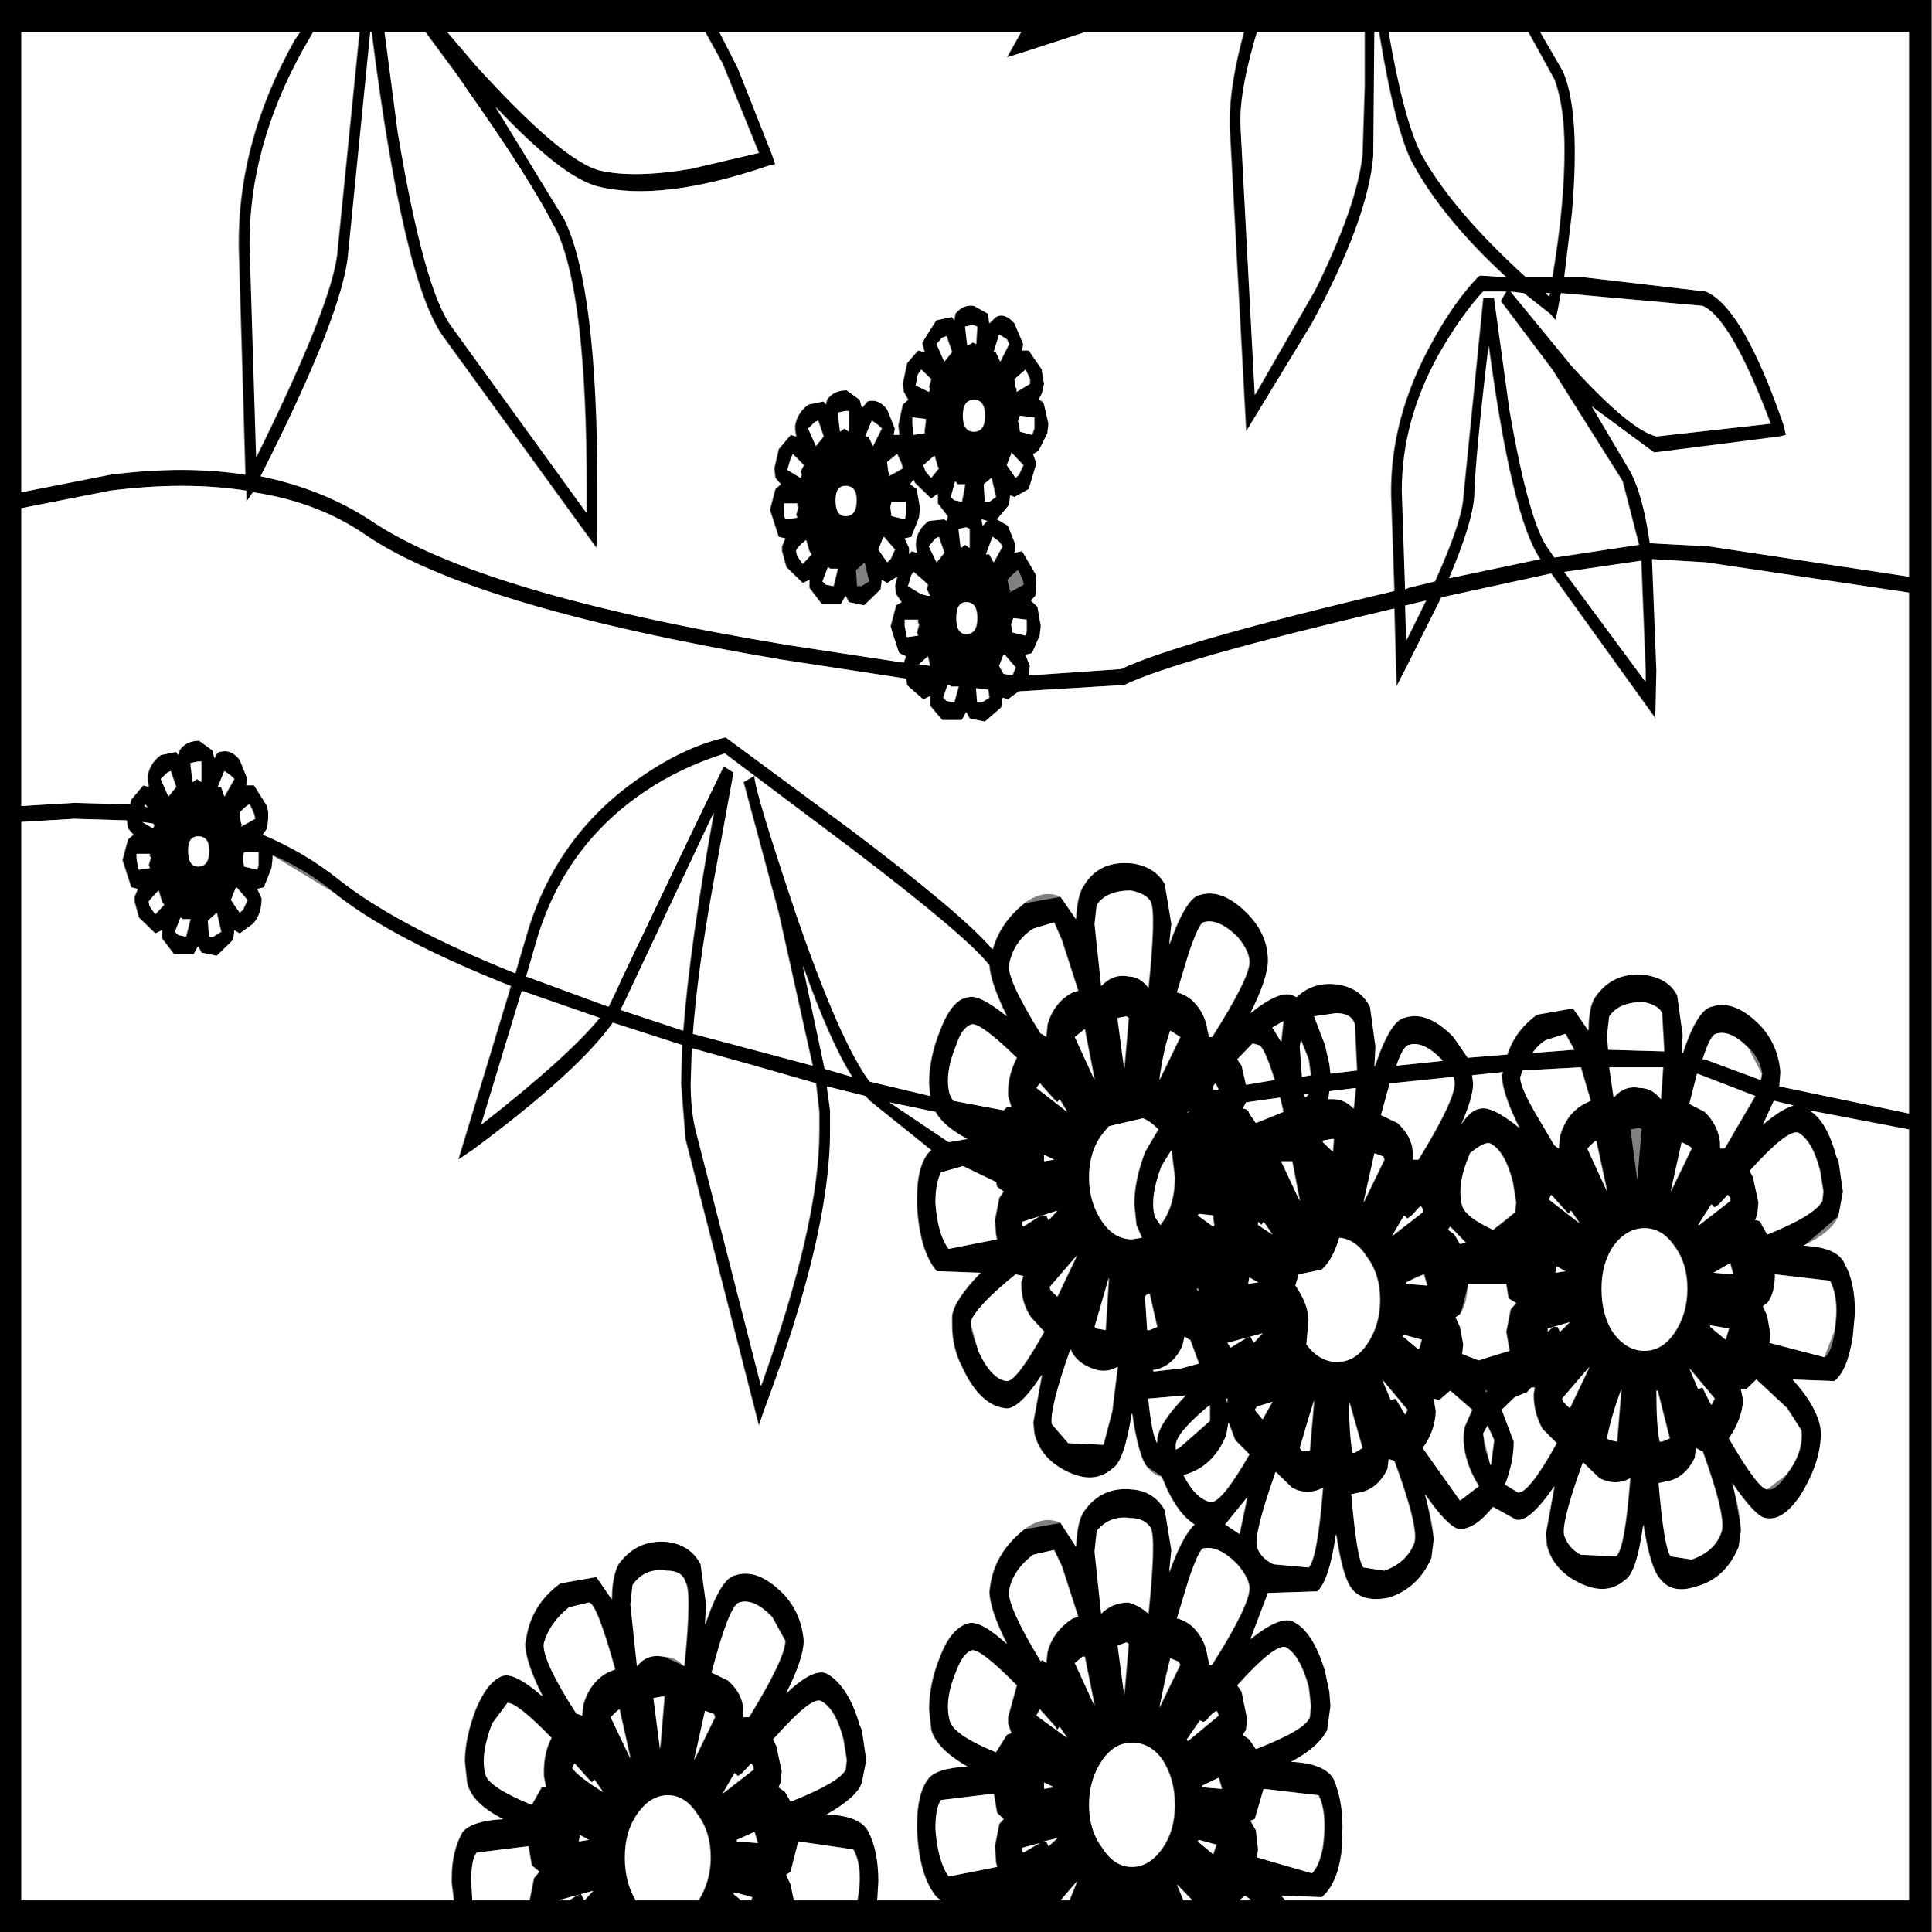
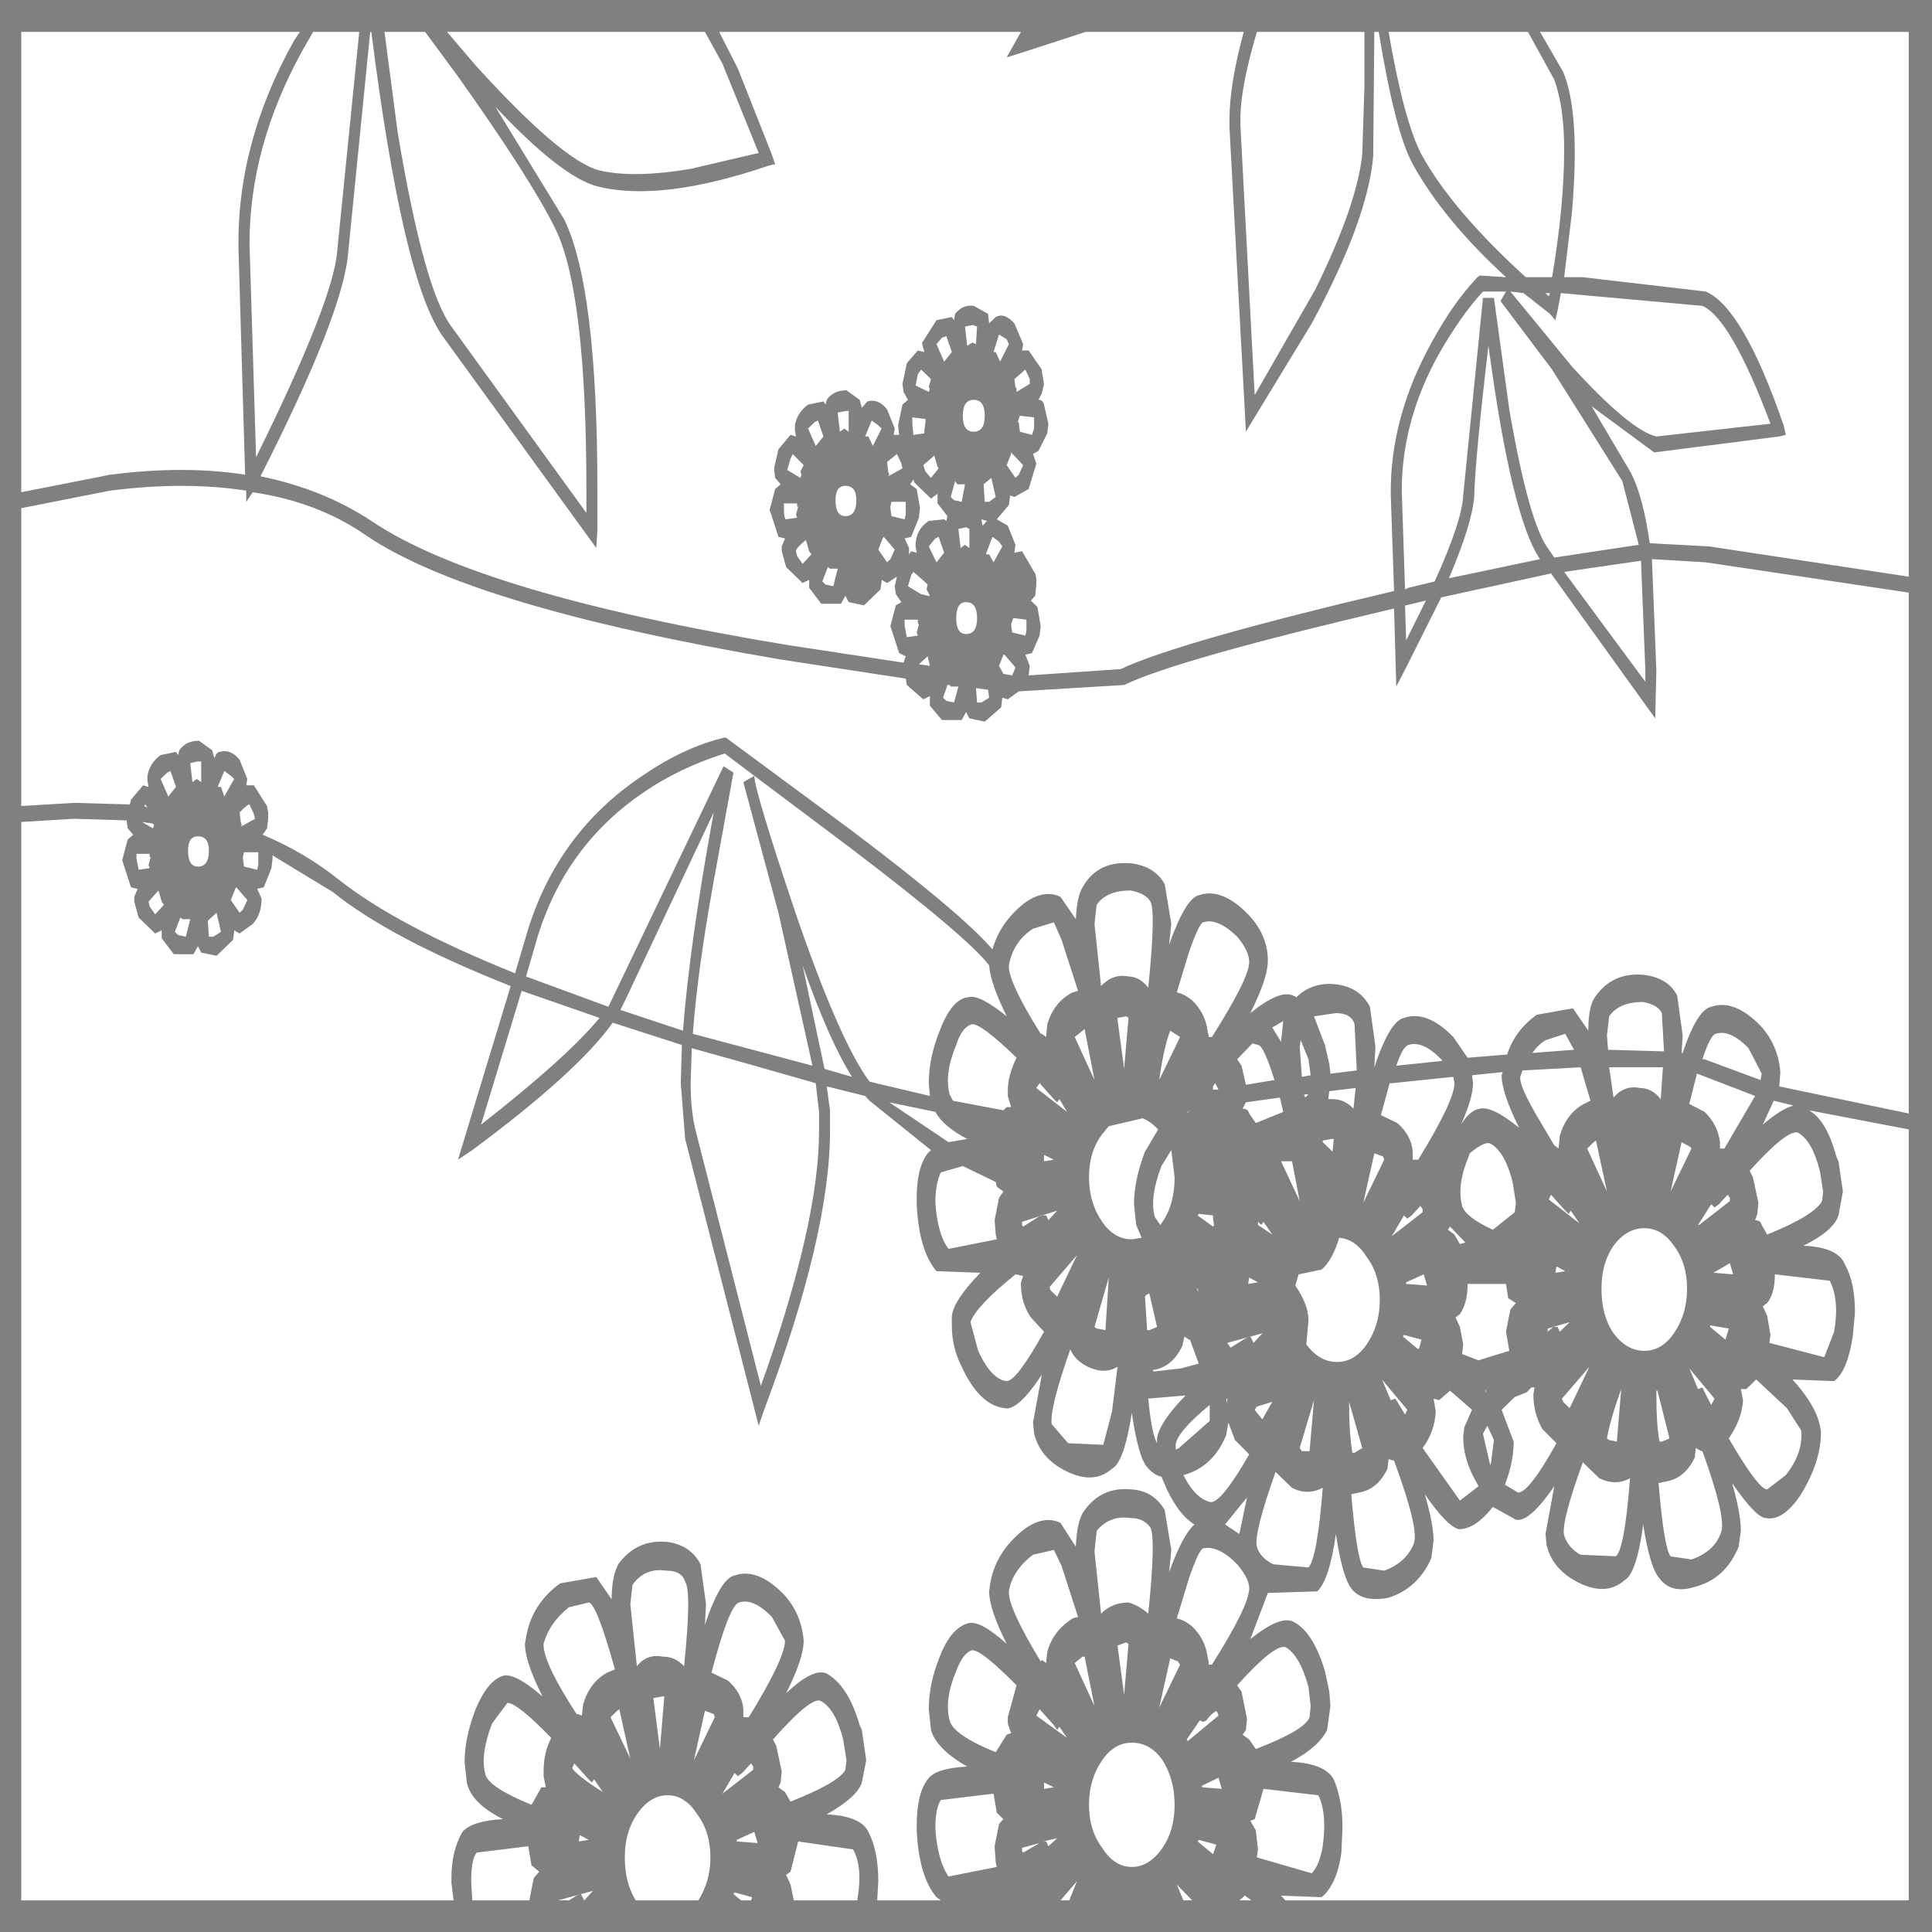
<svg xmlns="http://www.w3.org/2000/svg" xmlns:xlink="http://www.w3.org/1999/xlink" height="100%" width="100%" preserveAspectRatio="none" viewBox="0 0 100 100">
  <rect x="0" y="0" width="100" height="100" fill="#808080" stroke="none" />
  <defs>
    <g id="sprite0" transform="matrix(1.0, 0.0, 0.0, 1.0, 0.0, 0.0)">
      <use height="60.65" transform="matrix(1.0, 0.0, 0.0, 1.0, 0.0, 0.0)" width="88.0" xlink:href="#shape0" />
    </g>
    <g id="shape0" transform="matrix(1.0, 0.0, 0.0, 1.0, 0.0, 0.0)">
-       <path d="M87.0 18.1 L87.0 1.0 70.2 1.0 71.25 2.25 Q72.05 3.55 71.65 6.7 L71.3 8.7 72.15 8.7 77.75 9.15 Q79.45 9.65 81.3 13.35 L81.4 13.65 81.1 13.7 Q77.55 14.55 75.4 14.2 74.45 14.0 72.55 12.75 73.95 14.15 74.35 14.85 74.9 15.6 75.2 17.05 L77.9 17.15 87.0 18.1 M83.8 36.45 L84.0 37.4 83.8 38.15 82.2 39.1 Q83.8 39.15 84.1 39.7 84.55 40.25 84.55 41.2 L84.45 41.95 Q84.2 43.05 83.6 43.35 L81.7 43.3 Q82.9 44.2 83.0 44.95 83.0 45.9 82.05 46.95 81.25 47.75 80.5 47.65 80.05 47.65 78.95 46.55 L79.35 48.05 79.25 48.55 Q78.65 49.55 77.3 49.8 76.2 50.05 75.65 49.55 75.2 49.2 74.9 47.85 74.6 49.4 74.05 49.6 73.15 50.15 71.75 49.6 70.75 49.2 70.5 48.5 L70.45 48.15 70.85 46.65 Q69.7 47.8 69.1 47.7 L68.05 47.3 Q67.25 48.0 66.5 48.0 65.95 47.9 64.95 46.9 L65.35 48.35 65.25 48.9 Q64.65 49.85 63.3 50.15 62.15 50.3 61.65 49.9 61.2 49.55 60.9 48.15 60.6 49.6 60.05 49.95 L57.8 50.0 57.0 51.45 Q58.35 50.7 58.95 50.9 59.85 51.2 60.4 52.45 L60.6 53.1 60.65 53.55 60.5 54.3 Q60.1 54.85 58.85 55.3 60.4 55.35 60.8 55.85 61.2 56.5 61.2 57.35 L61.15 58.15 Q60.95 59.15 60.25 59.55 L58.4 59.5 58.6 59.65 87.0 59.65 87.0 35.45 82.45 34.85 Q83.25 35.15 83.7 36.3 L83.8 36.45 M42.65 34.9 L40.55 34.6 43.25 35.85 44.1 35.75 Q43.0 35.35 42.65 34.9 M42.35 34.0 Q42.35 33.2 42.85 32.35 43.4 31.35 44.15 31.3 44.65 31.2 45.9 31.9 45.15 30.85 45.1 30.3 44.1 29.4 38.75 26.6 L34.4 24.35 33.05 23.65 Q31.0 24.1 29.4 24.85 25.85 26.5 24.55 29.35 L24.0 30.65 27.75 31.6 28.1 31.1 Q29.1 29.45 33.0 24.05 L33.45 24.25 32.5 27.85 Q31.8 30.55 31.6 32.45 L34.6 33.0 37.05 33.45 35.5 28.65 33.9 24.55 34.4 24.35 Q34.4 24.8 36.3 28.7 38.3 32.7 39.65 33.95 L42.4 34.4 42.35 34.0 M44.3 32.15 Q43.85 32.25 43.6 32.8 43.05 33.7 43.3 34.35 L43.45 34.55 45.75 34.85 45.9 34.75 46.1 34.75 45.95 34.4 45.95 34.25 Q45.95 33.75 46.35 33.2 44.7 32.1 44.3 32.15 M48.4 29.5 L48.05 28.95 47.1 29.15 Q46.2 29.55 46.0 30.3 45.95 30.8 47.45 32.45 L47.5 32.45 47.7 32.55 47.7 32.5 47.75 32.15 Q48.05 31.45 48.9 31.15 L49.15 31.1 48.4 29.5 M60.6 34.25 L60.55 34.5 60.75 34.5 Q61.3 34.5 61.7 34.8 L61.8 34.15 60.6 34.25 M59.65 34.35 L59.45 34.35 59.5 34.45 59.65 34.35 M60.3 35.8 L60.3 35.85 60.75 36.15 60.8 35.75 60.7 35.75 60.3 35.8 M58.9 36.45 L58.4 36.45 59.25 37.7 58.9 36.45 M56.95 34.95 L57.25 35.25 58.5 34.9 58.35 34.45 56.8 34.6 56.65 34.8 Q56.9 34.8 56.95 34.95 M57.35 32.8 L57.1 32.75 56.4 33.25 56.6 33.45 56.8 34.05 58.1 33.9 Q57.6 32.8 57.35 32.8 M58.4 32.7 L58.5 32.05 58.0 32.25 58.4 32.7 M60.4 32.8 L60.6 33.4 60.65 33.7 61.85 33.6 61.75 32.15 Q61.6 31.8 60.9 31.8 L59.9 31.9 60.4 32.8 M59.3 32.65 L59.25 32.85 59.35 33.8 59.75 33.75 59.65 33.25 59.3 32.65 M55.3 34.2 L55.55 34.2 55.4 34.0 55.35 34.05 55.3 34.1 55.3 34.2 M54.15 34.9 L54.1 34.95 54.25 34.85 54.15 34.9 M53.55 36.95 L53.4 36.1 52.95 36.6 Q52.4 37.6 52.65 38.2 L52.9 38.45 53.0 38.35 Q53.55 37.8 53.55 36.95 M52.2 36.15 L52.8 35.45 Q52.45 35.2 52.1 35.1 L50.55 35.35 50.25 35.6 Q49.65 36.15 49.65 36.95 49.65 37.75 50.25 38.35 50.8 38.9 51.6 38.9 L52.05 38.85 51.8 38.45 51.7 37.8 Q51.7 37.05 52.2 36.15 M51.35 31.9 L50.95 31.95 50.95 32.0 51.25 33.55 51.45 31.95 51.35 31.9 M53.8 32.55 L53.35 32.35 Q53.05 32.9 52.85 33.9 L53.8 32.55 M52.45 28.3 Q52.25 28.05 51.55 27.95 50.45 27.95 50.0 28.4 L49.9 29.0 50.2 30.95 Q50.75 30.55 51.45 30.65 51.95 30.65 52.35 31.0 52.7 28.65 52.45 28.3 M56.95 30.2 Q56.95 29.85 56.4 29.4 55.5 28.8 54.85 28.95 L54.2 29.9 53.65 31.15 Q54.0 31.2 54.35 31.4 54.95 31.8 55.05 32.35 L55.1 32.5 55.1 32.55 55.25 32.55 Q56.95 30.7 56.95 30.2 M45.8 20.55 L45.75 20.55 45.55 20.9 45.75 21.15 46.15 21.2 46.3 20.95 45.8 20.55 M46.8 19.8 L46.8 19.45 46.2 19.4 46.1 19.6 46.15 19.85 46.75 19.95 46.8 19.8 M42.4 20.9 L42.3 20.6 41.9 20.85 42.4 20.9 M41.85 19.55 L41.85 19.45 41.25 19.45 41.25 19.65 41.35 20.0 41.85 19.95 41.8 19.85 41.9 19.6 41.85 19.55 M43.6 19.4 Q43.6 19.9 44.05 19.9 44.55 19.9 44.55 19.4 44.55 18.9 44.05 18.9 43.6 18.9 43.6 19.4 M43.35 21.55 L43.3 21.5 43.2 21.5 43.0 21.9 43.15 22.0 43.5 22.05 43.7 21.55 43.35 21.55 M45.05 21.65 L44.5 21.6 44.55 22.05 44.75 22.05 45.1 21.9 45.05 21.65 M44.2 16.6 L44.05 16.55 43.7 16.6 43.8 17.2 44.0 17.1 44.2 17.2 44.2 16.6 M45.55 17.0 L45.25 16.85 44.95 17.4 45.1 17.4 45.3 17.65 45.7 17.15 45.55 17.0 M44.75 16.3 L44.8 16.5 45.0 16.35 44.75 16.3 M40.6 17.55 L40.8 17.25 40.3 16.85 40.25 16.9 40.05 17.25 40.45 17.65 40.6 17.55 M41.65 17.95 L41.55 18.05 41.4 18.4 42.0 18.65 42.3 18.7 42.4 18.7 42.25 18.5 42.3 18.35 42.15 18.25 41.65 17.95 M41.3 16.15 L41.3 15.75 40.65 15.75 40.6 15.9 40.6 15.95 40.65 16.2 41.25 16.3 41.3 16.15 M42.8 16.85 L42.65 16.9 42.35 17.15 42.7 17.65 43.05 17.35 42.8 16.85 M42.2 14.8 L42.45 15.0 42.8 14.7 42.75 14.65 42.6 14.3 42.1 14.6 42.2 14.8 M40.5 14.95 Q40.85 14.85 41.15 14.7 L41.1 14.55 40.9 14.25 40.45 14.5 40.5 14.8 40.55 14.9 40.5 14.95 M41.7 15.15 L41.65 15.05 41.5 15.2 41.8 15.35 41.95 15.95 41.9 16.25 41.55 16.85 41.25 16.9 41.45 17.2 41.45 17.4 41.55 17.3 41.8 17.35 41.75 17.15 41.75 17.05 Q41.8 16.6 42.35 16.35 L43.05 16.3 43.15 16.35 43.2 16.2 42.75 15.8 42.75 15.5 42.45 15.65 41.7 15.15 M42.15 13.6 L42.15 13.5 42.2 13.25 42.2 13.15 41.6 13.1 41.6 13.3 41.65 13.65 42.15 13.6 M44.4 13.55 Q44.9 13.55 44.9 13.05 44.9 12.55 44.4 12.55 43.9 12.55 43.9 13.05 43.9 13.55 44.4 13.55 M45.2 15.0 L44.85 15.2 44.9 15.75 45.1 15.75 45.4 15.6 45.2 15.0 M44.0 15.2 L43.65 15.2 43.55 15.1 43.35 15.6 43.5 15.7 43.85 15.75 44.0 15.2 M46.4 17.9 Q46.3 17.9 45.9 18.2 L46.0 18.5 46.05 18.55 46.0 18.6 46.65 18.35 46.6 18.2 46.4 17.9 M46.1 14.2 L46.1 14.25 45.9 14.6 46.3 15.0 46.45 14.9 46.65 14.6 46.1 14.2 M47.05 13.65 L47.15 13.45 47.15 13.1 46.5 13.05 46.4 13.25 46.45 13.25 46.5 13.55 47.05 13.65 M46.75 11.6 L46.25 11.9 46.3 12.15 46.35 12.2 46.35 12.3 46.95 12.05 46.95 11.9 46.75 11.6 M45.3 11.05 L45.4 11.05 45.6 11.35 46.0 10.8 45.9 10.65 45.55 10.5 45.3 11.05 M44.55 10.25 L44.35 10.2 44.0 10.25 44.1 10.85 44.35 10.75 44.5 10.8 44.55 10.25 M42.45 11.9 L42.0 11.6 41.85 11.75 41.75 12.1 42.35 12.3 42.4 12.2 42.35 12.15 42.45 11.9 M42.95 10.6 L42.7 10.8 43.05 11.35 43.4 11.05 43.15 10.55 42.95 10.6 M74.8 17.6 L71.3 17.95 75.0 21.4 75.0 21.05 74.8 17.6 M64.1 19.0 L64.05 19.0 64.1 20.1 65.0 18.85 64.1 19.0 M67.2 15.6 Q67.1 16.45 66.05 18.15 L70.2 17.55 Q68.9 16.25 67.85 10.85 67.25 14.35 67.2 15.6 M67.6 9.35 L68.1 9.35 68.8 12.85 Q69.7 16.45 70.6 17.25 L70.85 17.5 74.7 17.1 73.95 15.1 70.75 11.6 68.4 9.45 68.65 9.15 67.6 9.15 65.6 11.1 Q63.9 13.2 63.9 15.4 L64.05 18.5 64.2 18.45 65.4 18.25 Q66.65 16.35 66.7 15.55 L67.6 9.35 M70.65 9.2 L70.45 9.2 70.6 9.3 70.65 9.2 M62.65 1.0 L62.6 4.9 Q62.35 6.9 59.8 10.15 L57.15 13.15 56.8 13.55 56.05 4.0 56.05 3.75 Q56.05 2.65 56.7 1.0 L49.5 1.0 46.6 1.65 45.9 1.8 46.55 1.0 32.8 1.0 33.65 2.15 35.2 4.85 35.35 5.15 35.05 5.2 Q30.15 6.35 27.25 5.85 25.6 5.55 22.6 3.35 L25.75 6.9 Q27.25 9.05 27.25 15.35 L27.25 16.65 27.2 17.2 20.25 10.6 Q18.4 8.9 16.95 1.0 L16.9 1.0 15.9 7.9 Q15.7 9.8 11.9 14.95 14.75 15.35 16.95 16.35 21.9 18.65 35.95 20.25 L41.2 20.8 41.3 20.6 41.0 20.5 Q40.7 20.25 40.6 19.65 L40.85 19.0 41.1 18.9 40.85 18.65 40.8 18.4 40.9 18.1 40.45 18.3 40.2 18.2 40.2 18.25 40.15 18.5 39.4 19.0 38.7 18.9 38.55 18.7 38.35 18.95 37.45 18.95 36.9 18.45 36.9 18.2 36.6 18.3 35.85 17.8 35.65 17.3 35.65 17.15 35.8 16.9 35.5 16.85 35.1 16.0 35.35 15.35 35.6 15.2 35.35 15.0 35.3 14.7 35.5 14.1 36.05 13.65 36.3 13.7 36.25 13.5 36.25 13.35 Q36.35 12.95 36.85 12.7 L37.55 12.6 37.65 12.7 37.7 12.55 Q38.0 12.25 38.6 12.25 L39.2 12.55 39.3 12.8 39.55 12.6 Q40.05 12.5 40.45 12.85 L40.8 13.45 40.75 13.65 41.0 13.65 40.95 13.35 41.15 12.7 41.4 12.55 41.2 12.3 41.15 12.05 41.35 11.4 41.85 11.0 42.15 11.05 42.05 10.8 42.05 10.75 42.1 10.7 Q42.2 10.3 42.7 10.05 L43.4 9.95 43.5 10.05 43.55 9.85 Q43.9 9.55 44.4 9.6 L45.05 9.85 45.1 10.15 45.4 9.95 Q45.8 9.8 46.25 10.15 L46.65 10.8 46.6 11.0 46.9 11.0 47.5 11.6 47.5 11.65 47.6 12.05 47.5 12.35 47.35 12.55 47.6 12.7 47.8 13.3 47.75 13.6 47.35 14.15 47.1 14.25 47.25 14.55 46.9 15.35 46.25 15.6 46.05 15.55 46.05 15.6 46.0 15.85 45.45 16.3 45.95 16.5 46.3 17.1 46.25 17.35 46.6 17.3 47.15 17.95 47.2 18.0 47.25 18.15 47.25 18.35 47.2 18.7 47.0 18.85 47.3 19.05 47.45 19.65 47.4 19.95 47.05 20.5 46.75 20.55 46.95 20.9 46.9 21.2 51.1 21.0 Q53.7 20.15 63.55 18.55 L63.4 15.55 Q63.35 13.1 65.3 10.7 66.25 9.5 67.35 8.7 L67.45 8.65 67.5 8.65 68.65 8.7 Q65.8 6.9 64.4 5.15 63.6 4.15 62.85 1.0 L62.65 1.0 M62.1 4.85 L62.2 2.7 62.2 1.0 57.3 1.0 Q56.55 2.75 56.55 3.7 L56.55 3.95 57.2 12.4 59.95 9.1 Q61.85 6.45 62.1 4.85 M70.85 2.5 L69.65 1.0 63.3 1.0 Q64.0 3.8 64.8 4.85 66.2 6.6 69.55 8.7 L70.75 8.7 Q71.3 6.45 71.3 4.7 71.3 3.35 70.85 2.5 M71.0 9.75 L70.9 10.05 70.65 9.85 69.45 9.2 68.85 9.15 71.65 11.5 Q74.3 13.5 75.5 13.7 L80.7 13.3 Q78.9 10.0 77.6 9.6 L71.15 9.2 71.0 9.75 M88.0 0.0 L88.0 60.65 0.0 60.65 0.0 0.0 88.0 0.0 M81.4 46.3 Q82.2 45.6 82.1 44.9 L81.45 44.2 80.05 43.3 79.6 43.6 79.35 43.6 79.45 43.95 Q79.4 44.55 78.8 45.15 80.15 46.75 80.55 46.75 80.9 46.8 81.4 46.3 M83.15 42.6 Q83.45 42.45 83.6 41.8 83.85 40.8 83.4 40.2 L80.9 40.0 Q80.9 40.6 80.55 40.9 L80.35 41.0 80.55 41.3 80.7 41.9 80.65 42.15 83.15 42.6 M82.95 36.75 Q82.6 35.8 81.95 35.55 81.45 35.45 79.75 36.75 L79.9 36.95 80.15 37.75 80.1 38.1 80.0 38.3 Q80.25 38.3 80.3 38.45 L80.55 38.75 Q82.7 38.15 83.05 37.7 L83.1 37.4 82.95 36.75 M81.1 34.1 L87.0 34.95 87.0 18.6 77.75 17.65 75.3 17.55 75.5 21.05 75.45 22.55 70.7 18.0 65.7 18.75 64.1 20.95 63.65 21.55 63.55 19.1 Q53.65 20.7 51.25 21.5 L46.45 21.7 45.95 21.95 45.7 21.9 45.65 22.2 44.9 22.65 44.2 22.55 44.05 22.35 43.85 22.6 42.95 22.6 42.4 22.15 42.4 21.85 42.1 21.95 Q41.7 21.95 41.35 21.5 L41.3 21.3 35.6 20.7 Q21.5 19.05 16.7 16.8 14.5 15.75 11.55 15.45 L11.25 15.75 11.25 15.4 Q8.45 15.1 5.05 15.4 L1.0 15.95 1.0 25.3 3.4 25.2 5.95 25.25 6.0 25.1 6.55 24.65 6.8 24.7 6.75 24.5 6.75 24.35 Q6.85 23.95 7.35 23.7 L8.05 23.6 8.15 23.7 8.2 23.55 Q8.5 23.25 9.1 23.25 L9.7 23.55 9.8 23.8 Q9.9 23.6 10.05 23.6 10.55 23.5 10.95 23.85 L11.3 24.45 11.25 24.65 11.6 24.65 12.15 25.25 12.2 25.3 12.25 25.5 12.25 25.7 12.2 26.0 12.0 26.2 Q13.9 26.75 15.45 27.6 18.1 29.05 23.5 30.55 L24.1 29.15 Q25.5 26.1 29.3 24.35 31.2 23.45 33.05 23.15 L33.1 23.15 33.2 23.2 38.8 26.05 Q43.9 28.7 45.25 29.8 45.6 28.95 46.7 28.35 L48.35 28.15 49.05 28.85 Q49.1 28.1 49.4 27.8 50.1 27.0 51.6 27.1 52.65 27.2 53.1 27.75 L53.4 29.0 53.3 29.65 Q54.05 28.2 54.65 28.1 55.7 27.85 56.9 28.7 57.8 29.35 57.8 30.15 57.8 30.7 57.0 31.8 58.35 31.05 58.95 31.25 L59.1 31.3 Q59.85 30.8 60.95 30.9 62.0 31.0 62.45 31.6 L62.7 32.85 62.65 33.5 Q63.35 32.05 64.0 31.95 65.05 31.7 66.25 32.55 L66.9 33.2 68.7 33.1 Q69.05 32.35 70.05 31.85 L71.7 31.65 72.4 32.35 Q72.4 31.6 72.7 31.3 73.5 30.5 74.95 30.6 76.05 30.7 76.45 31.25 L76.7 32.5 76.65 33.05 76.7 33.05 Q77.35 31.7 78.0 31.6 79.05 31.35 80.25 32.2 81.05 32.8 81.15 33.65 L81.1 34.1 M42.45 36.1 L39.65 34.55 39.45 34.4 37.7 34.1 37.85 34.85 37.85 35.5 Q37.85 38.75 34.85 44.25 L34.6 44.75 31.25 35.75 31.05 34.0 31.1 32.8 27.95 32.1 Q26.35 33.65 21.55 36.1 L20.9 36.4 23.3 30.95 Q17.8 29.45 15.2 28.0 13.95 27.3 12.45 26.85 L12.45 26.95 12.4 27.25 12.05 27.85 11.75 27.9 11.95 28.2 Q11.95 28.7 11.55 29.0 L10.95 29.3 10.7 29.2 10.7 29.25 10.65 29.5 9.9 30.0 9.2 29.9 9.05 29.7 8.85 29.95 7.95 29.95 7.4 29.45 7.4 29.2 7.1 29.3 6.35 28.8 6.15 28.3 6.15 28.15 6.3 27.9 6.0 27.85 5.6 27.0 5.85 26.35 6.1 26.2 5.85 26.0 5.8 25.75 3.4 25.7 1.0 25.8 1.0 59.65 20.7 59.65 20.6 59.1 20.6 58.95 Q20.6 58.1 21.1 57.5 21.55 57.15 22.95 57.1 21.5 56.6 21.3 55.95 L21.2 55.3 Q21.2 54.55 21.7 53.65 22.25 52.75 22.95 52.6 23.5 52.5 24.75 53.25 23.95 52.15 23.95 51.6 L24.0 51.4 Q24.25 50.35 25.55 49.7 L27.2 49.5 27.9 50.2 Q27.9 49.5 28.2 49.1 29.05 48.3 30.45 48.4 31.5 48.5 31.95 49.1 L32.2 50.35 32.15 51.0 Q32.85 49.55 33.5 49.45 34.55 49.2 35.75 50.05 36.55 50.65 36.65 51.5 36.65 52.05 35.85 53.15 37.15 52.3 37.75 52.55 38.7 52.95 39.2 54.15 L39.3 54.3 39.5 55.25 39.3 55.95 Q39.1 56.4 37.7 56.95 39.25 57.0 39.6 57.5 40.05 58.1 40.05 59.05 L40.0 59.65 42.9 59.65 42.7 59.55 Q41.9 58.9 41.8 57.45 L41.8 57.3 Q41.8 56.3 42.3 55.85 42.65 55.5 44.1 55.45 42.7 54.9 42.45 54.3 L42.35 53.65 Q42.35 52.85 42.85 52.0 43.35 51.1 44.15 50.95 44.7 50.85 45.9 51.6 45.1 50.5 45.1 49.95 L45.15 49.7 Q45.4 48.7 46.7 48.0 L48.35 47.8 49.05 48.55 Q49.1 47.75 49.4 47.45 50.2 46.65 51.6 46.75 52.6 46.8 53.1 47.4 L53.4 48.65 53.3 49.35 Q53.9 48.2 54.45 47.85 53.75 47.55 53.2 46.75 L52.95 46.35 52.3 46.05 Q51.9 45.75 51.6 44.35 51.25 45.9 50.7 46.1 49.8 46.65 48.4 46.1 47.4 45.7 47.15 45.0 L47.1 44.65 47.5 43.15 Q46.4 44.3 45.8 44.2 44.65 44.1 43.85 42.9 43.4 42.3 43.4 41.6 L43.4 41.3 Q43.5 40.8 44.7 39.95 L42.7 39.9 Q41.9 39.25 41.8 37.8 L41.8 37.6 Q41.8 36.65 42.3 36.2 L42.45 36.1 M54.8 56.05 L54.8 56.1 55.7 56.15 55.55 55.8 54.8 56.05 M54.6 57.8 L55.3 58.2 55.45 57.9 54.65 57.75 54.6 57.8 M55.45 53.7 L55.0 54.0 54.85 54.05 54.7 54.0 54.1 54.6 54.15 54.65 55.55 53.85 55.5 53.75 55.45 53.7 M53.0 55.25 Q52.45 54.7 51.6 54.7 50.8 54.7 50.25 55.25 49.65 55.85 49.65 56.65 49.65 57.45 50.25 58.0 50.8 58.6 51.6 58.6 52.4 58.6 53.0 58.0 53.55 57.45 53.55 56.65 53.55 55.85 53.0 55.25 M51.45 51.6 L51.35 51.55 50.95 51.65 51.25 53.2 51.45 51.6 M53.8 52.25 L53.7 52.15 53.35 52.05 Q53.1 52.45 52.85 53.6 L53.8 52.25 M56.4 52.9 L56.6 53.1 56.85 53.95 56.8 54.3 56.65 54.45 56.95 54.6 57.25 54.9 Q59.5 54.3 59.7 53.9 L59.75 53.55 59.65 52.95 Q59.25 51.95 58.6 51.7 58.1 51.6 56.4 52.9 M25.95 59.65 L26.3 59.5 26.5 59.45 26.65 59.65 27.05 59.35 25.45 59.65 25.95 59.65 M26.85 57.75 L26.45 57.6 26.4 57.8 26.85 57.75 M24.6 58.75 L24.25 58.55 24.1 57.95 21.75 58.15 Q21.5 58.35 21.5 59.05 L21.55 59.65 24.15 59.65 24.35 58.95 24.6 58.75 M23.15 53.45 L22.45 54.1 Q21.9 55.1 22.15 55.7 22.3 56.1 24.25 56.65 L24.7 56.1 24.9 56.1 24.8 55.75 24.8 55.6 Q24.8 55.0 25.15 54.55 23.6 53.45 23.15 53.45 M28.15 53.7 L27.85 53.9 28.75 55.2 28.25 53.65 28.15 53.7 M30.3 53.25 L30.2 53.25 29.8 53.3 30.1 54.9 30.3 53.25 M26.2 55.35 L26.1 55.5 Q26.35 55.75 27.5 56.25 L27.1 55.85 27.0 55.95 26.85 55.85 26.2 55.35 M26.85 50.3 L25.95 50.45 Q25.05 50.95 24.8 51.6 24.75 52.15 26.3 53.8 L26.35 53.8 26.55 53.85 26.55 53.8 26.6 53.5 Q26.9 52.8 27.7 52.5 L28.05 52.4 Q27.2 50.3 26.85 50.3 M36.4 57.8 Q36.4 58.4 36.05 58.75 L35.85 58.85 36.05 59.15 36.2 59.65 39.1 59.65 39.1 59.6 Q39.35 58.6 38.9 58.05 L36.4 57.8 M33.5 59.4 L33.45 59.45 33.8 59.65 34.25 59.65 34.3 59.55 33.5 59.4 M31.8 56.95 Q31.25 56.35 30.45 56.35 29.65 56.35 29.05 56.95 28.5 57.5 28.5 58.3 28.5 59.1 29.0 59.65 L31.85 59.65 Q32.4 59.05 32.4 58.3 32.4 57.5 31.8 56.95 M33.6 57.75 L33.6 57.8 34.55 57.85 34.4 57.5 33.6 57.75 M34.35 55.55 L34.35 55.45 34.25 55.35 33.85 55.65 33.65 55.75 33.5 55.65 32.95 56.3 34.35 55.55 M32.55 53.8 L32.15 53.7 31.65 55.25 32.6 53.9 32.55 53.8 M31.2 52.3 Q31.55 49.95 31.25 49.65 31.1 49.3 30.4 49.3 29.4 49.2 28.85 49.75 L28.75 50.35 29.05 52.3 Q29.5 51.9 30.25 52.0 L31.2 52.3 M35.2 50.75 Q34.35 50.15 33.7 50.3 33.25 50.4 32.45 52.5 L33.2 52.75 Q33.85 53.15 33.9 53.65 L33.9 53.9 34.15 53.9 Q35.8 52.05 35.8 51.5 L35.2 50.75 M38.55 55.55 L38.6 55.25 38.45 54.6 Q38.1 53.65 37.45 53.4 37.05 53.2 35.25 54.6 L35.4 54.8 35.65 55.6 35.6 55.95 35.5 56.1 35.8 56.25 36.05 56.55 Q38.25 55.95 38.55 55.55 M23.8 31.1 L21.95 35.3 Q25.85 33.2 27.35 31.95 L23.8 31.1 M31.15 32.35 Q31.45 29.65 32.55 25.5 L28.55 31.35 28.3 31.7 31.15 32.35 M37.6 33.55 L38.85 33.8 Q37.8 32.65 36.6 30.3 L37.6 33.55 M31.5 34.0 Q31.5 34.9 31.75 35.55 L34.7 43.5 Q37.35 38.4 37.35 35.5 L37.35 34.9 37.2 34.0 34.15 33.4 31.55 32.9 31.5 34.0 M8.25 28.8 L8.0 29.25 8.15 29.35 8.5 29.4 8.7 28.85 8.35 28.85 8.25 28.8 M10.1 29.25 L9.9 28.65 9.5 28.9 9.55 29.4 9.75 29.4 10.1 29.25 M7.25 27.95 Q6.8 28.2 6.8 28.3 L6.85 28.45 7.1 28.7 7.5 28.4 7.4 28.3 7.25 27.95 M6.25 26.8 L6.25 26.95 Q6.25 27.3 6.35 27.3 L6.85 27.25 6.8 27.15 6.9 26.9 6.85 26.9 6.85 26.8 6.25 26.8 M6.65 25.25 L6.6 25.3 6.75 25.35 6.65 25.25 M7.0 26.0 L7.05 25.9 7.0 25.85 6.5 25.8 7.0 26.0 M9.55 26.7 Q9.55 26.25 9.05 26.25 8.6 26.25 8.6 26.7 8.6 27.2 9.05 27.2 9.55 27.2 9.55 26.7 M10.8 27.85 L10.75 27.9 10.55 28.25 10.95 28.65 11.1 28.55 11.3 28.25 10.8 27.85 M11.1 26.95 L11.15 27.2 11.75 27.3 11.8 27.15 11.8 26.75 11.15 26.75 11.1 26.9 11.1 26.95 M11.65 25.7 L11.6 25.55 11.4 25.25 Q11.3 25.25 10.95 25.5 L11.0 25.8 11.05 25.9 11.0 25.95 11.65 25.7 M9.95 24.7 L10.1 24.7 10.25 25.0 10.7 24.45 10.55 24.35 10.25 24.2 9.95 24.7 M7.8 24.2 L7.65 24.25 7.35 24.45 7.7 25.0 8.05 24.7 7.8 24.2 M8.7 23.95 L8.8 24.55 9.0 24.45 9.2 24.55 9.2 23.9 9.05 23.9 8.7 23.95 M14.3 1.0 L13.8 1.6 Q11.4 4.6 11.4 7.65 L11.7 14.35 Q15.25 9.4 15.4 7.85 L16.4 1.0 14.3 1.0 M13.45 1.25 L13.7 1.0 1.0 1.0 1.0 15.45 5.05 14.9 Q8.45 14.6 11.2 14.9 L10.9 7.85 Q10.8 4.5 13.45 1.25 M39.0 17.9 L39.05 18.4 39.25 18.4 39.6 18.25 39.4 17.65 39.0 17.9 M38.1 15.7 Q38.1 16.2 38.55 16.2 39.05 16.2 39.05 15.7 39.05 15.25 38.55 15.25 38.1 15.25 38.1 15.7 M37.85 17.85 L37.75 17.8 37.5 18.25 37.65 18.35 38.0 18.4 38.2 17.85 37.85 17.85 M36.3 17.3 L36.35 17.45 36.6 17.7 37.0 17.4 36.9 17.3 36.75 16.95 36.3 17.3 M36.4 15.9 L36.35 15.9 36.35 15.8 35.75 15.8 35.75 15.95 35.85 16.3 36.35 16.25 36.3 16.15 36.4 15.9 M36.05 14.4 L35.9 14.75 36.5 15.0 36.55 14.9 36.5 14.8 36.65 14.6 36.15 14.25 36.05 14.4 M37.55 13.7 L37.3 13.2 37.15 13.25 36.85 13.45 37.2 14.0 37.55 13.7 M38.55 12.9 L38.2 12.95 38.3 13.55 38.5 13.45 38.7 13.55 38.7 12.9 38.55 12.9 M40.2 13.45 L40.05 13.35 39.75 13.2 39.45 13.7 39.6 13.7 39.8 14.0 40.2 13.45 M25.35 7.2 L20.9 2.4 19.4 1.0 17.55 1.0 18.15 4.15 Q19.35 9.1 20.6 10.25 L26.75 16.1 26.75 15.4 Q26.75 9.2 25.35 7.2 M31.5 5.3 L34.6 4.8 32.95 2.0 32.15 1.0 20.4 1.0 21.7 2.05 Q25.65 5.05 27.35 5.35 28.9 5.6 31.5 5.3 M77.6 43.55 L77.7 43.7 78.0 44.1 78.15 43.9 77.0 42.95 77.4 43.6 77.6 43.55 M77.6 45.55 L77.55 45.55 77.3 45.45 77.25 45.75 Q76.8 46.4 75.95 46.5 L75.6 46.55 Q75.85 48.6 76.15 48.85 L77.1 48.95 Q78.15 48.7 78.45 48.1 78.7 47.65 77.6 45.55 M71.25 44.0 L71.55 44.2 72.45 42.9 71.2 43.9 71.25 44.0 M72.9 46.4 L72.15 45.9 Q71.15 47.8 71.3 48.2 71.5 48.6 72.05 48.8 L73.65 48.85 Q74.05 48.65 74.3 46.4 73.65 46.65 72.9 46.4 M73.7 45.25 L73.9 43.6 73.25 45.15 73.35 45.2 73.7 45.25 M75.65 45.25 L75.75 45.25 76.1 45.15 75.55 43.65 75.5 43.65 Q75.5 44.8 75.65 45.25 M70.95 39.75 L70.9 39.95 71.35 39.9 70.95 39.75 M76.3 41.85 Q76.9 41.25 76.9 40.45 76.9 39.65 76.3 39.1 75.75 38.55 74.95 38.55 74.15 38.55 73.55 39.1 73.0 39.65 73.0 40.45 73.0 41.3 73.55 41.85 74.15 42.4 74.95 42.4 75.75 42.4 76.3 41.85 M77.95 41.6 L77.95 41.65 78.65 42.05 78.8 41.7 77.95 41.6 M78.85 37.7 L78.85 37.6 78.75 37.5 78.35 37.8 78.15 37.9 78.0 37.8 77.4 38.45 77.45 38.45 78.85 37.7 M79.0 40.0 L78.85 39.65 78.1 39.95 79.0 40.0 M67.95 46.0 L68.1 45.2 67.8 44.75 67.6 45.0 Q67.55 45.4 67.9 45.9 L67.95 46.0 M67.7 43.65 L67.75 43.7 67.75 43.65 67.7 43.65 M70.3 44.85 Q69.9 44.35 69.9 43.8 L69.9 43.75 69.95 43.55 69.8 43.55 69.6 43.7 69.05 43.85 68.45 44.25 69.0 45.25 Q69.0 45.9 68.6 46.6 L69.2 46.85 Q69.7 46.85 70.95 45.3 L70.3 44.85 M61.65 45.6 L61.75 45.6 62.1 45.45 61.5 44.0 Q61.5 45.0 61.65 45.6 M64.05 44.4 L64.15 44.25 63.0 43.3 63.4 43.95 63.6 43.9 63.7 44.0 64.05 44.4 M63.55 45.85 L63.3 45.8 63.25 46.1 Q62.8 46.75 61.95 46.85 L61.6 46.9 Q61.85 48.95 62.15 49.2 L63.1 49.3 Q64.1 49.05 64.45 48.45 64.7 48.0 63.55 45.85 M65.6 43.95 L65.35 43.9 65.45 44.3 Q65.4 44.95 64.85 45.45 L66.55 47.1 67.4 46.65 67.2 46.4 Q66.7 45.75 66.7 45.1 L66.75 44.8 67.1 44.25 66.1 43.65 65.6 43.95 M64.1 40.3 L65.05 40.35 64.9 40.0 Q64.55 40.05 64.1 40.25 L64.1 40.3 M64.0 41.9 L63.95 41.95 64.65 42.35 64.7 42.3 64.8 42.05 64.0 41.9 M63.45 38.8 L64.85 38.05 64.85 37.95 64.75 37.85 64.35 38.15 64.15 38.25 64.0 38.15 63.45 38.8 M70.55 41.7 L70.55 41.8 Q70.65 41.7 70.8 41.65 L71.0 41.65 71.1 41.8 71.55 41.5 70.55 41.7 M66.9 40.3 L66.55 41.25 66.35 41.35 66.55 41.65 66.7 42.2 66.65 42.5 67.4 42.7 67.85 42.6 68.8 42.4 68.65 41.8 68.85 41.1 69.1 40.9 68.75 40.75 68.65 40.3 66.9 40.3 M66.3 38.75 L66.55 39.05 66.8 39.0 66.1 38.5 66.0 38.6 66.3 38.75 M70.7 37.5 L70.6 37.65 72.0 38.4 71.6 38.0 71.5 38.1 71.35 38.0 70.7 37.5 M67.95 35.9 Q67.7 35.8 67.0 36.2 L66.95 36.3 Q66.4 37.2 66.65 37.85 66.8 38.2 68.05 38.6 68.55 38.35 69.05 38.05 L69.1 37.75 68.95 37.1 Q68.6 36.15 67.95 35.9 M68.45 33.75 L68.5 33.65 67.1 33.75 67.15 34.0 Q67.15 34.45 66.6 35.3 67.0 34.85 67.45 34.8 68.0 34.7 69.25 35.4 68.45 34.3 68.45 33.75 M63.05 36.3 L62.65 36.2 62.15 37.75 63.1 36.4 63.05 36.3 M63.65 33.45 L65.75 33.3 65.7 33.25 Q64.85 32.65 64.2 32.8 63.95 32.85 63.65 33.45 M63.45 34.0 L63.35 34.0 62.95 35.0 63.7 35.25 Q64.35 35.65 64.4 36.15 L64.4 36.4 64.65 36.4 Q66.3 34.55 66.3 34.0 L66.25 33.8 63.45 34.0 M80.85 34.55 L80.35 35.3 Q81.2 34.8 81.75 34.7 L80.85 34.55 M77.05 36.0 L76.65 35.85 76.15 37.4 77.1 36.05 77.05 36.0 M77.55 33.75 L77.35 33.7 77.0 34.65 77.7 34.9 Q78.3 35.3 78.4 35.85 L78.4 36.05 78.6 36.05 80.0 34.4 77.55 33.75 M80.25 33.9 L80.3 33.7 Q80.2 33.25 79.7 32.9 78.85 32.3 78.2 32.45 77.95 32.5 77.6 33.25 L77.7 33.25 80.25 33.9 M74.8 35.45 L74.7 35.4 74.3 35.45 74.3 35.5 74.6 37.05 74.8 35.45 M73.55 34.45 Q74.05 34.05 74.75 34.15 75.3 34.15 75.7 34.5 L75.8 33.5 73.35 33.5 73.55 34.45 M71.05 36.0 L71.1 35.65 Q71.4 34.95 72.2 34.65 L72.5 34.55 72.05 33.5 69.4 33.6 69.3 33.8 Q69.25 34.05 69.95 34.9 L70.85 35.95 71.05 36.05 71.05 36.0 M72.75 35.8 L72.65 35.85 72.35 36.05 73.25 37.4 72.75 35.8 M71.75 32.95 L71.35 32.45 70.45 32.65 Q70.1 32.8 69.85 33.05 L71.75 32.95 M75.85 33.0 L75.75 31.8 Q75.6 31.55 74.9 31.45 73.8 31.45 73.35 31.9 L73.25 32.5 73.3 32.95 75.85 33.0 M56.4 49.1 Q55.55 48.5 54.85 48.6 L54.2 49.55 53.65 50.8 Q54.0 50.85 54.35 51.05 54.95 51.45 55.05 52.0 L55.1 52.15 55.1 52.25 55.25 52.25 Q56.95 50.4 56.95 49.85 56.95 49.55 56.4 49.1 M55.85 47.85 L56.5 48.15 56.85 47.0 55.85 47.85 M57.3 48.55 L58.05 49.1 59.65 49.2 Q60.05 48.9 60.3 46.7 59.6 46.95 58.9 46.7 L58.15 46.2 Q57.15 48.15 57.3 48.55 M55.95 43.9 L55.9 43.9 55.95 44.05 55.95 43.9 M57.2 44.25 L57.25 44.3 57.55 44.55 58.0 44.0 57.3 44.15 57.2 44.25 M59.25 45.45 L59.35 45.55 59.7 45.55 59.9 43.95 Q59.5 44.7 59.25 45.45 M53.95 46.3 Q54.5 47.05 55.2 47.15 55.7 47.15 56.95 45.65 L56.3 45.2 56.0 44.65 55.9 45.05 Q55.3 46.05 53.95 46.3 M52.35 43.9 Q52.5 45.0 52.75 45.3 L52.75 45.15 Q52.85 44.65 54.05 43.8 L52.35 43.9 M55.15 44.6 L55.15 44.1 Q53.65 44.95 53.6 45.35 L53.6 45.5 53.75 45.45 55.15 44.6 M54.55 40.45 L54.65 40.55 54.6 40.45 54.55 40.45 M52.6 43.0 L52.55 43.0 52.6 43.05 53.85 42.95 54.65 42.8 54.25 42.05 54.2 42.05 54.0 41.95 53.9 42.25 Q53.45 42.9 52.6 43.0 M52.4 40.6 L52.25 40.65 52.2 40.7 52.3 41.75 52.4 41.75 52.75 41.65 52.4 40.6 M54.6 38.15 L55.3 38.5 55.35 38.45 55.3 38.25 55.3 38.15 54.65 38.1 54.6 38.15 M56.9 40.3 L57.35 40.25 56.95 40.1 56.9 40.3 M56.8 42.0 L57.0 41.95 57.15 42.15 57.55 41.85 55.95 42.15 56.1 42.3 56.8 42.0 M58.0 38.75 L57.6 38.35 57.5 38.45 57.35 38.35 57.35 38.45 58.0 38.75 M60.25 39.85 L59.2 40.0 59.05 40.35 Q59.65 40.95 59.65 41.45 L59.55 42.2 Q60.15 42.75 60.95 42.75 61.75 42.75 62.3 42.2 62.9 41.6 62.9 40.8 62.9 40.0 62.3 39.45 61.8 38.9 61.05 38.85 60.75 39.55 60.25 39.85 M50.0 48.05 L49.9 48.7 50.2 50.65 Q50.7 50.3 51.45 50.3 51.95 50.4 52.35 50.65 52.7 48.3 52.45 47.95 52.15 47.65 51.55 47.65 50.6 47.55 50.0 48.05 M48.05 48.65 L47.1 48.8 Q46.15 49.3 46.0 49.95 45.95 50.45 47.45 52.15 L47.5 52.1 47.7 52.2 47.7 52.15 47.75 51.85 Q48.0 51.2 48.9 50.8 L49.15 50.75 48.4 49.15 48.05 48.65 M50.0 41.7 L50.4 41.75 50.55 40.1 49.9 41.65 50.0 41.7 M49.6 42.9 Q49.0 42.7 48.8 42.35 47.85 44.2 47.95 44.7 L48.7 45.3 50.3 45.35 50.7 44.3 50.95 42.9 Q50.35 43.15 49.6 42.9 M47.85 40.4 L47.9 40.5 48.2 40.7 49.1 39.4 47.85 40.4 M47.45 38.15 L47.7 38.15 47.8 38.3 48.2 38.0 46.6 38.35 46.6 38.45 46.65 38.5 47.45 38.15 M46.65 40.05 L46.3 40.0 Q44.5 41.0 44.25 41.5 44.2 41.8 44.6 42.4 45.2 43.3 45.9 43.35 46.35 43.35 47.6 41.8 L47.0 41.35 Q46.55 40.9 46.55 40.3 L46.55 40.25 46.65 40.05 M48.3 34.5 L48.2 34.6 48.05 34.5 47.4 34.0 47.25 34.15 48.65 34.9 48.3 34.5 M47.6 36.25 L47.6 36.45 48.05 36.4 47.6 36.25 M49.9 33.9 L49.45 32.3 49.0 32.55 49.9 33.9 M45.4 37.1 L43.9 36.6 42.9 36.8 Q42.65 37.15 42.65 37.75 42.75 38.75 43.25 39.2 L45.45 38.9 45.4 38.75 45.35 38.3 45.55 37.6 45.75 37.4 45.45 37.25 45.4 37.1 M54.35 59.65 L53.65 59.15 53.95 59.65 54.35 59.65 M60.3 57.95 Q60.5 56.9 60.1 56.35 L57.6 56.15 57.2 57.1 57.0 57.15 57.25 57.45 57.35 58.05 57.3 58.3 59.8 58.8 Q60.15 58.55 60.3 57.95 M56.5 59.65 L57.05 59.65 56.75 59.5 56.5 59.65 M47.7 57.8 L47.8 57.95 48.2 57.7 47.55 57.8 47.7 57.8 M46.6 58.0 L46.6 58.1 46.65 58.15 47.4 57.85 46.6 58.0 M47.6 56.15 L48.05 56.1 47.6 55.95 47.6 56.15 M45.45 56.9 L45.3 56.3 42.9 56.5 Q42.65 56.75 42.65 57.4 42.75 58.4 43.25 58.9 L45.45 58.6 45.4 58.45 45.35 57.95 45.55 57.25 45.75 57.1 45.45 56.9 M45.95 53.9 L46.35 52.9 Q44.7 51.75 44.3 51.8 43.9 51.9 43.6 52.45 43.05 53.35 43.3 54.0 43.45 54.45 45.4 55.0 L45.9 54.45 46.1 54.4 45.95 54.1 45.95 53.9 M47.4 53.65 L47.25 53.85 48.65 54.55 48.3 54.2 48.2 54.3 48.05 54.15 47.4 53.65 M49.45 52.0 L49.35 52.0 49.0 52.2 49.9 53.55 49.45 52.0 M48.35 59.65 L48.75 59.65 49.1 59.05 48.35 59.65" fill="#000000" fill-rule="evenodd" stroke="none" class="line" />
-     </g>
+       </g>
    <g id="sprite1" transform="matrix(1.0, 0.0, 0.0, 1.0, 0.0, 0.0)">
      <use height="58.65" transform="matrix(1.0, 0.0, 0.0, 1.0, 0.0, 0.0)" width="86.0" xlink:href="#shape1" />
    </g>
    <g id="shape1" transform="matrix(1.0, 0.0, 0.0, 1.0, 0.0, 0.0)">
      <path d="M86.0 17.1 L76.9 16.15 74.2 16.05 Q73.9 14.6 73.35 13.85 L71.55 11.75 74.4 13.2 80.1 12.7 80.4 12.65 80.3 12.35 Q78.45 8.65 76.75 8.15 L71.15 7.7 70.3 7.7 70.65 5.7 Q71.05 2.55 70.25 1.25 L69.2 0.0 86.0 0.0 86.0 17.1 M83.0 36.4 L82.8 35.45 82.7 35.3 Q82.25 34.15 81.45 33.85 L86.0 34.45 86.0 58.65 57.6 58.65 57.4 58.5 59.25 58.55 Q59.95 58.15 60.15 57.15 L60.2 56.35 Q60.2 55.5 59.8 54.85 59.4 54.35 57.85 54.3 59.1 53.85 59.5 53.3 L59.65 52.55 59.6 52.1 59.4 51.45 Q58.85 50.2 57.95 49.9 57.35 49.7 56.0 50.45 L56.8 49.0 59.05 48.95 Q59.6 48.6 59.9 47.15 60.2 48.55 60.65 48.9 61.15 49.3 62.3 49.15 63.65 48.85 64.25 47.9 L64.35 47.35 Q64.35 46.85 63.95 45.9 64.95 46.9 65.5 47.0 66.25 47.0 67.05 46.3 L68.1 46.7 Q68.7 46.8 69.85 45.65 L69.45 47.15 69.5 47.5 Q69.75 48.2 70.75 48.6 72.15 49.15 73.05 48.6 73.6 48.4 73.9 46.85 74.2 48.2 74.65 48.55 75.2 49.05 76.3 48.8 77.65 48.55 78.25 47.55 L78.35 47.05 Q78.35 46.5 77.95 45.55 79.05 46.65 79.5 46.65 80.25 46.75 81.05 45.95 82.0 44.9 82.0 43.95 81.9 43.2 80.7 42.3 L82.6 42.35 Q83.2 42.05 83.45 40.95 L83.55 40.2 Q83.55 39.25 83.1 38.7 82.8 38.15 81.2 38.1 82.55 37.65 82.8 37.15 L83.0 36.4 M82.05 36.7 Q81.7 37.15 79.55 37.75 L79.3 37.45 Q79.25 37.3 79.0 37.3 L79.1 37.1 79.15 36.75 78.9 35.95 78.75 35.75 Q80.45 34.45 80.95 34.55 81.6 34.8 81.95 35.75 L82.1 36.4 82.05 36.7 M82.15 41.6 L79.65 41.15 79.7 40.9 79.55 40.3 79.35 40.0 79.55 39.9 Q79.9 39.6 79.9 39.0 L82.4 39.2 Q82.85 39.8 82.6 40.8 L82.15 41.6 M86.0 33.95 L80.1 33.1 80.15 32.65 Q80.05 31.8 79.25 31.2 78.05 30.35 77.0 30.6 76.35 30.7 75.7 32.05 L75.65 32.05 75.7 31.5 75.45 30.25 Q75.05 29.7 73.95 29.6 72.5 29.5 71.7 30.3 71.4 30.6 71.4 31.35 L70.7 30.65 69.05 30.85 Q68.05 31.35 67.7 32.1 L65.9 32.2 65.25 31.55 Q64.05 30.7 63.0 30.95 62.35 31.05 61.65 32.5 L61.7 31.85 61.45 30.6 Q61.0 30.0 59.95 29.9 58.85 29.8 58.1 30.3 L57.95 30.25 Q57.35 30.05 56.0 30.8 56.8 29.7 56.8 29.15 56.8 28.35 55.9 27.7 54.7 26.85 53.65 27.1 53.05 27.2 52.3 28.65 L52.4 28.0 52.1 26.75 Q51.65 26.2 50.6 26.1 49.1 26.0 48.4 26.8 48.1 27.1 48.05 27.85 L47.35 27.15 Q46.6 26.9 45.7 27.35 44.6 27.95 44.25 28.8 42.9 27.7 37.8 25.05 L32.2 22.2 32.1 22.15 32.05 22.15 Q30.2 22.45 28.3 23.35 24.5 25.1 23.1 28.15 L22.5 29.55 Q17.1 28.05 14.45 26.6 12.9 25.75 11.0 25.2 L11.2 25.0 11.25 24.7 11.25 24.5 11.2 24.3 11.15 24.25 10.6 23.65 10.25 23.65 10.3 23.45 9.95 22.85 Q9.55 22.5 9.05 22.6 8.9 22.6 8.8 22.8 L8.7 22.55 8.1 22.25 Q7.5 22.25 7.2 22.55 L7.15 22.7 7.05 22.6 6.35 22.7 Q5.85 22.95 5.75 23.35 L5.75 23.5 5.8 23.7 5.55 23.65 5.0 24.1 4.95 24.25 2.4 24.2 0.0 24.3 0.0 14.95 4.05 14.4 Q7.45 14.1 10.25 14.4 L10.25 14.75 10.55 14.45 Q13.5 14.75 15.7 15.8 20.5 18.05 34.6 19.7 L40.3 20.3 40.35 20.5 41.1 20.95 41.4 20.85 41.4 21.15 41.95 21.6 42.85 21.6 43.05 21.35 43.2 21.55 43.9 21.65 44.65 21.2 44.7 20.9 44.95 20.95 45.45 20.7 50.25 20.5 Q52.65 19.7 62.55 18.1 L62.65 20.55 63.1 19.95 64.7 17.75 69.7 17.0 74.45 21.55 74.5 20.05 74.3 16.55 76.75 16.65 86.0 17.6 86.0 33.95 M79.7 12.3 L74.5 12.7 Q73.3 12.5 70.65 10.5 L67.85 8.15 68.45 8.2 69.65 8.85 69.9 9.05 70.0 8.75 70.15 8.2 76.6 8.6 Q77.9 9.0 79.7 12.3 M70.3 3.7 Q70.3 5.45 69.75 7.7 L68.55 7.7 Q65.2 5.6 63.8 3.85 63.0 2.8 62.3 0.0 L68.65 0.0 69.85 1.5 Q70.3 2.35 70.3 3.7 M61.1 3.85 Q60.85 5.45 58.95 8.1 L56.2 11.4 55.55 2.95 55.55 2.7 Q55.55 1.75 56.3 0.0 L61.2 0.0 61.2 1.7 61.1 3.85 M63.4 4.15 Q64.8 5.9 67.65 7.7 L66.5 7.65 66.45 7.65 66.35 7.7 Q65.25 8.5 64.3 9.7 62.35 12.1 62.4 14.55 L62.55 17.55 Q52.7 19.15 50.1 20.0 L45.9 20.2 45.95 19.9 45.75 19.55 46.05 19.5 46.4 18.95 46.45 18.65 46.3 18.05 46.0 17.85 46.2 17.7 46.25 17.35 46.25 17.15 46.2 17.0 46.15 16.95 45.6 16.3 45.25 16.35 45.3 16.1 44.95 15.5 44.45 15.3 45.0 14.85 45.05 14.6 45.05 14.55 45.25 14.6 45.9 14.35 46.25 13.55 46.1 13.25 46.35 13.15 46.75 12.6 46.8 12.3 46.6 11.7 Q46.55 11.55 46.35 11.55 L46.5 11.35 46.6 11.05 46.5 10.65 46.5 10.6 45.9 10.0 45.6 10.0 45.65 9.8 45.25 9.15 Q44.8 8.8 44.4 8.95 L44.1 9.15 44.05 8.85 43.4 8.6 Q42.9 8.55 42.55 8.85 L42.5 9.05 42.4 8.95 41.7 9.05 41.1 9.7 41.05 9.75 41.05 9.8 41.15 10.05 40.85 10.0 40.35 10.4 40.15 11.05 40.2 11.3 40.4 11.55 40.15 11.7 39.95 12.35 40.0 12.65 39.75 12.65 39.8 12.45 39.45 11.85 Q39.05 11.5 38.55 11.6 L38.3 11.8 38.2 11.55 37.6 11.25 Q37.0 11.25 36.7 11.55 L36.65 11.7 36.55 11.6 35.85 11.7 Q35.35 11.95 35.25 12.35 L35.25 12.5 35.3 12.7 35.05 12.65 34.5 13.1 34.3 13.7 34.35 14.0 34.6 14.2 34.35 14.35 34.1 15.0 34.5 15.85 34.8 15.9 34.65 16.15 34.65 16.3 34.85 16.8 35.6 17.3 35.9 17.2 35.9 17.45 36.45 17.95 37.35 17.95 37.55 17.7 37.7 17.9 38.4 18.0 39.15 17.5 39.2 17.25 39.2 17.2 39.45 17.3 39.9 17.1 39.8 17.4 39.85 17.65 40.1 17.9 39.85 18.0 39.6 18.65 40.0 19.5 40.3 19.6 40.2 19.8 34.95 19.25 Q20.9 17.65 15.95 15.35 13.75 14.35 10.9 13.95 14.7 8.8 14.9 6.9 L15.9 0.0 15.95 0.0 Q17.4 7.9 19.25 9.6 L26.2 16.2 26.25 15.65 26.25 14.35 Q26.25 8.05 24.75 5.9 L21.6 2.35 Q24.6 4.55 26.25 4.85 29.15 5.35 34.05 4.2 L34.35 4.15 34.2 3.85 32.65 1.15 31.8 0.0 45.55 0.0 44.9 0.8 45.6 0.65 48.5 0.0 55.7 0.0 Q55.05 1.65 55.05 2.75 L55.05 3.0 55.8 12.55 56.15 12.15 58.8 9.15 Q61.35 5.9 61.6 3.9 L61.65 0.0 61.85 0.0 Q62.6 3.15 63.4 4.15 M69.65 8.2 L69.6 8.3 69.45 8.2 69.65 8.2 M66.6 8.35 L65.7 14.55 Q65.65 15.35 64.4 17.25 L63.2 17.45 63.05 17.5 62.9 14.4 Q62.9 12.2 64.6 10.1 65.6 8.9 66.6 8.15 L67.65 8.15 67.4 8.45 69.75 10.6 72.95 14.1 73.7 16.1 69.85 16.5 69.6 16.25 Q68.7 15.45 67.8 11.85 L67.1 8.35 66.6 8.35 M63.1 18.0 L64.0 17.85 63.1 19.1 63.05 18.0 63.1 18.0 M66.2 14.6 Q66.25 13.35 66.85 9.85 67.9 15.25 69.2 16.55 L65.05 17.15 Q66.1 15.45 66.2 14.6 M74.0 20.4 L70.3 16.95 73.8 16.6 74.0 20.05 74.0 20.4 M43.55 9.25 L43.5 9.8 43.35 9.75 43.1 9.85 43.0 9.25 43.35 9.2 43.55 9.25 M42.05 10.35 L41.7 9.8 41.95 9.6 42.15 9.55 42.4 10.05 42.05 10.35 M41.0 10.6 L41.45 10.9 41.35 11.15 41.4 11.2 41.35 11.3 40.75 11.1 40.85 10.75 41.0 10.6 M41.2 12.25 L41.15 12.5 41.15 12.6 40.65 12.65 40.6 12.3 40.6 12.1 41.2 12.15 41.2 12.25 M45.0 9.8 L44.6 10.35 44.4 10.05 44.3 10.05 44.55 9.5 44.9 9.65 45.0 9.8 M43.9 12.05 Q43.9 12.55 43.4 12.55 42.9 12.55 42.9 12.05 42.9 11.55 43.4 11.55 43.9 11.55 43.9 12.05 M45.5 12.05 L46.15 12.1 46.15 12.45 46.05 12.65 45.5 12.55 45.45 12.25 45.4 12.25 45.5 12.05 M45.25 10.9 L45.75 10.6 45.95 10.9 45.95 11.05 45.35 11.3 45.35 11.2 45.3 11.15 45.25 10.9 M45.1 13.25 L45.1 13.2 45.65 13.6 45.45 13.9 45.3 14.0 44.9 13.6 45.1 13.25 M44.0 15.35 L43.8 15.5 43.75 15.3 44.0 15.35 M44.2 14.0 L44.4 14.6 44.1 14.75 43.9 14.75 43.85 14.2 44.2 14.0 M41.75 13.65 L41.8 13.7 41.45 14.0 41.2 13.8 41.1 13.6 41.6 13.3 41.75 13.65 M41.75 14.8 L42.2 15.2 42.15 15.35 42.05 15.3 41.35 15.35 Q40.8 15.6 40.75 16.05 L40.75 16.15 40.8 16.35 40.55 16.3 40.45 16.4 40.45 16.2 40.25 15.9 40.55 15.85 40.9 15.25 40.95 14.95 40.8 14.35 40.5 14.2 40.65 14.05 40.7 14.15 41.45 14.65 41.75 14.5 41.75 14.8 M43.0 14.2 L42.85 14.75 42.5 14.7 42.35 14.6 42.55 14.1 42.65 14.2 43.0 14.2 M42.8 16.2 L42.7 15.6 43.05 15.55 43.2 15.6 43.2 16.2 43.0 16.1 42.8 16.2 M42.05 16.35 L41.7 16.65 41.35 16.15 41.65 15.9 41.8 15.85 42.05 16.35 M40.85 18.55 L40.9 18.6 40.8 18.85 40.85 18.95 40.35 19.0 40.25 18.65 40.25 18.45 40.85 18.45 40.85 18.55 M41.3 17.7 L41.0 17.65 40.4 17.4 40.55 17.05 40.65 16.95 41.15 17.25 41.3 17.35 41.25 17.5 41.4 17.7 41.3 17.7 M44.7 16.15 L44.3 16.65 44.1 16.4 43.95 16.4 44.25 15.85 44.55 16.0 44.7 16.15 M43.55 18.4 Q43.55 18.9 43.05 18.9 42.6 18.9 42.6 18.4 42.6 17.9 43.05 17.9 43.55 17.9 43.55 18.4 M44.8 19.55 L45.3 19.95 45.15 20.2 44.75 20.15 44.55 19.9 44.75 19.55 44.8 19.55 M45.1 18.6 L45.2 18.4 45.8 18.45 45.8 18.8 45.75 18.95 45.15 18.85 45.1 18.6 M44.05 20.65 L44.1 20.9 43.75 21.05 43.55 21.05 43.5 20.6 44.05 20.65 M41.4 19.9 L40.9 19.85 41.3 19.6 41.4 19.9 M42.35 20.55 L42.7 20.55 42.5 21.05 42.15 21.0 42.0 20.9 42.2 20.5 42.3 20.5 42.35 20.55 M59.9 30.8 Q60.6 30.8 60.75 31.15 L60.85 32.6 59.65 32.7 59.6 32.4 59.4 31.8 58.9 30.9 59.9 30.8 M55.4 28.4 Q55.95 28.85 55.95 29.2 55.95 29.7 54.25 31.55 L54.1 31.55 54.1 31.5 54.05 31.35 Q53.95 30.8 53.35 30.4 53.0 30.2 52.65 30.15 L53.2 28.9 Q53.65 28.0 53.85 27.95 54.5 27.8 55.4 28.4 M51.35 30.0 Q50.95 29.65 50.45 29.65 49.75 29.55 49.2 29.95 L48.9 28.0 49.0 27.4 Q49.45 26.95 50.55 26.95 51.25 27.05 51.45 27.3 51.7 27.65 51.35 30.0 M55.4 32.25 L56.1 31.75 56.35 31.8 Q56.6 31.8 57.1 32.9 L55.8 33.05 55.6 32.45 55.4 32.25 M54.4 33.0 L54.55 33.2 54.3 33.2 54.3 33.1 54.35 33.05 54.4 33.0 M53.15 33.9 L53.25 33.85 53.1 33.95 53.15 33.9 M52.8 31.55 L51.85 32.9 Q52.05 31.9 52.35 31.35 L52.8 31.55 M52.4 35.1 L52.55 35.95 Q52.55 36.8 52.0 37.35 L51.9 37.45 51.65 37.2 Q51.4 36.6 51.95 35.6 L52.4 35.1 M50.7 36.8 L50.8 37.45 51.05 37.85 50.6 37.9 Q49.8 37.9 49.25 37.35 48.65 36.75 48.65 35.95 48.65 35.15 49.25 34.6 L49.55 34.35 51.1 34.1 Q51.45 34.2 51.8 34.45 L51.2 35.15 Q50.7 36.05 50.7 36.8 M58.65 32.25 L58.75 32.75 58.35 32.8 58.25 31.85 58.3 31.65 58.65 32.25 M58.65 33.35 L58.5 33.45 58.45 33.35 58.65 33.35 M59.6 33.25 L60.8 33.15 60.7 33.8 Q60.3 33.5 59.75 33.5 L59.55 33.5 59.6 33.25 M57.5 33.9 L56.25 34.25 55.95 33.95 Q55.9 33.8 55.65 33.8 L55.8 33.6 57.35 33.45 57.5 33.9 M57.5 31.05 L57.4 31.7 57.0 31.25 57.5 31.05 M57.9 35.45 L58.25 36.7 57.4 35.45 57.9 35.45 M59.3 34.8 L59.7 34.75 59.8 34.75 59.75 35.15 59.3 34.85 59.3 34.8 M47.05 27.95 L47.4 28.5 48.15 30.1 47.9 30.15 Q47.05 30.45 46.75 31.15 L46.7 31.5 46.7 31.55 46.5 31.45 46.45 31.45 Q44.95 29.8 45.0 29.3 45.2 28.55 46.1 28.15 L47.05 27.95 M44.9 30.9 Q43.65 30.2 43.15 30.3 42.4 30.35 41.85 31.35 41.35 32.2 41.35 33.0 L41.4 33.4 38.65 32.95 Q37.3 31.7 35.3 27.7 33.4 23.8 33.4 23.35 L32.9 23.55 34.5 27.65 36.05 32.45 33.6 32.0 30.6 31.45 Q30.8 29.55 31.5 26.85 L32.45 23.25 32.0 23.05 27.1 30.1 26.75 30.6 23.0 29.65 23.55 28.35 Q24.85 25.5 28.4 23.85 30.0 23.1 32.05 22.65 L33.4 23.35 37.75 25.6 Q43.1 28.4 44.1 29.3 44.15 29.85 44.9 30.9 M44.75 33.85 L42.45 33.55 42.3 33.35 Q42.05 32.7 42.6 31.8 42.85 31.25 43.3 31.15 43.7 31.1 45.35 32.2 44.95 32.75 44.95 33.25 L44.95 33.4 45.1 33.75 44.9 33.75 44.75 33.85 M42.9 35.6 L44.4 36.1 44.45 36.25 44.75 36.4 44.55 36.6 44.35 37.3 44.4 37.75 44.45 37.9 42.25 38.2 Q41.75 37.75 41.65 36.75 41.65 36.15 41.9 35.8 L42.9 35.6 M40.8 36.6 L40.8 36.8 Q40.9 38.25 41.7 38.9 L43.7 38.95 Q42.5 39.8 42.4 40.3 L42.4 40.6 Q42.4 41.3 42.85 41.9 43.65 43.1 44.8 43.2 45.4 43.3 46.5 42.15 L46.1 43.65 46.15 44.0 Q46.4 44.7 47.4 45.1 48.8 45.65 49.7 45.1 50.25 44.9 50.6 43.35 50.9 44.75 51.3 45.05 51.6 45.3 51.95 45.35 L52.2 45.75 Q52.75 46.55 53.45 46.85 52.9 47.2 52.3 48.35 L52.4 47.65 52.1 46.4 Q51.6 45.8 50.6 45.75 49.2 45.65 48.4 46.45 48.1 46.75 48.05 47.55 L47.35 46.8 Q46.6 46.55 45.7 47.0 44.4 47.7 44.15 48.7 L44.1 48.95 Q44.1 49.5 44.9 50.6 43.7 49.85 43.15 49.95 42.35 50.1 41.85 51.0 41.35 51.85 41.35 52.65 L41.45 53.3 Q41.7 53.9 43.1 54.45 41.65 54.5 41.3 54.85 40.8 55.3 40.8 56.3 L40.8 56.45 Q40.9 57.9 41.7 58.55 L41.9 58.65 39.0 58.65 39.05 58.05 Q39.05 57.1 38.6 56.5 38.25 56.0 36.7 55.95 38.1 55.4 38.3 54.95 L38.5 54.25 38.3 53.3 38.2 53.15 Q37.7 51.95 36.75 51.55 36.15 51.3 34.85 52.15 35.65 51.05 35.65 50.5 35.55 49.65 34.75 49.05 33.55 48.2 32.5 48.45 31.85 48.55 31.15 50.0 L31.2 49.35 30.95 48.1 Q30.5 47.5 29.45 47.4 28.05 47.3 27.2 48.1 26.9 48.5 26.9 49.2 L26.2 48.5 24.55 48.7 Q23.25 49.35 23.0 50.4 L22.95 50.6 Q22.95 51.15 23.75 52.25 22.5 51.5 21.95 51.6 21.25 51.75 20.7 52.65 20.2 53.55 20.2 54.3 L20.3 54.95 Q20.5 55.6 21.95 56.1 20.55 56.15 20.1 56.5 19.6 57.1 19.6 57.95 L19.6 58.1 19.7 58.65 0.0 58.65 0.0 24.8 2.4 24.7 4.8 24.75 4.85 25.0 5.1 25.2 4.85 25.35 4.6 26.0 5.0 26.85 5.3 26.9 5.15 27.15 5.15 27.3 5.35 27.8 6.1 28.3 6.4 28.2 6.4 28.45 6.95 28.95 7.85 28.95 8.05 28.7 8.2 28.9 8.9 29.0 9.65 28.5 9.7 28.25 9.7 28.2 9.95 28.3 10.55 28.0 Q10.95 27.7 10.95 27.2 L10.75 26.9 11.05 26.85 11.4 26.25 11.45 25.95 11.45 25.85 14.2 27.0 Q16.8 28.45 22.3 29.95 L19.9 35.4 20.55 35.1 Q25.35 32.65 26.95 31.1 L30.1 31.8 30.05 33.0 30.25 34.75 33.6 43.75 33.85 43.25 Q36.85 37.75 36.85 34.5 L36.85 33.85 36.7 33.1 38.45 33.4 38.65 33.55 41.45 35.1 41.3 35.2 Q40.8 35.65 40.8 36.6 M43.1 34.75 L42.25 34.85 39.55 33.6 41.65 33.9 Q42.0 34.35 43.1 34.75 M48.9 32.9 L48.0 31.55 48.45 31.3 48.9 32.9 M50.25 32.55 L49.95 31.0 49.95 30.95 50.35 30.9 50.45 30.95 50.25 32.55 M46.4 33.0 L47.05 33.5 47.2 33.6 47.3 33.5 47.65 33.9 46.25 33.15 46.4 33.0 M46.6 35.25 L47.05 35.4 46.6 35.45 46.6 35.25 M46.9 39.5 L46.85 39.4 48.1 38.4 47.2 39.7 46.9 39.5 M46.45 37.15 L45.65 37.5 45.6 37.45 45.6 37.35 47.2 37.0 46.8 37.3 46.7 37.15 46.45 37.15 M46.6 40.8 Q45.35 42.35 44.9 42.35 44.2 42.3 43.6 41.4 L43.25 40.5 Q43.5 40.0 45.3 39.0 L45.65 39.05 45.55 39.25 45.55 39.3 Q45.55 39.9 46.0 40.35 L46.6 40.8 M49.7 43.3 L49.3 44.35 47.7 44.3 46.95 43.7 Q46.85 43.2 47.8 41.35 48.0 41.7 48.6 41.9 49.35 42.15 49.95 41.9 L49.7 43.3 M49.0 40.7 L48.9 40.65 49.55 39.1 49.4 40.75 49.0 40.7 M47.4 48.15 L48.15 49.75 47.9 49.8 Q47.0 50.2 46.75 50.85 L46.7 51.15 46.7 51.2 46.5 51.1 46.45 51.15 Q44.95 49.45 45.0 48.95 45.15 48.3 46.1 47.8 L47.05 47.65 47.4 48.15 M50.55 46.65 Q51.15 46.65 51.45 46.95 51.7 47.3 51.35 49.65 50.95 49.4 50.45 49.3 49.7 49.3 49.2 49.65 L48.9 47.7 49.0 47.05 Q49.6 46.55 50.55 46.65 M60.05 37.85 Q60.8 37.9 61.3 38.45 61.9 39.0 61.9 39.8 61.9 40.6 61.3 41.2 60.75 41.75 59.95 41.75 59.15 41.75 58.55 41.2 L58.65 40.45 Q58.65 39.95 58.05 39.35 L58.2 39.0 59.25 38.85 Q59.75 38.55 60.05 37.85 M56.6 37.35 L57.0 37.75 56.35 37.45 56.35 37.35 56.5 37.45 56.6 37.35 M55.95 39.1 L56.35 39.25 55.9 39.3 55.95 39.1 M56.2 43.25 L56.3 43.15 57.0 43.0 56.55 43.55 56.25 43.3 56.2 43.25 M55.8 41.0 L55.1 41.3 54.95 41.15 56.55 40.85 56.15 41.15 56.0 40.95 55.8 41.0 M53.6 37.15 L53.65 37.1 54.3 37.15 54.3 37.25 54.35 37.45 54.3 37.5 53.6 37.15 M53.55 39.45 L53.6 39.45 53.65 39.55 53.55 39.45 M51.4 39.6 L51.75 40.65 51.4 40.75 51.3 40.75 51.2 39.7 51.25 39.65 51.4 39.6 M53.05 42.8 Q51.85 43.65 51.75 44.15 L51.75 44.3 Q51.5 44.0 51.35 42.9 L53.05 42.8 M53.0 40.95 L53.2 41.05 53.25 41.05 53.65 41.8 52.85 41.95 51.6 42.05 51.55 42.0 51.6 42.0 Q52.45 41.9 52.9 41.25 L53.0 40.95 M54.95 42.9 L54.95 43.05 54.9 42.9 54.95 42.9 M55.0 43.65 L55.3 44.2 55.95 44.65 Q54.7 46.15 54.2 46.15 53.5 46.05 52.95 45.3 54.3 45.05 54.9 44.05 L55.0 43.65 M52.6 44.35 Q52.65 43.95 54.15 43.1 L54.15 43.6 52.75 44.45 52.6 44.5 52.6 44.35 M55.4 48.1 Q55.95 48.55 55.95 48.85 55.95 49.4 54.25 51.25 L54.1 51.25 54.1 51.15 54.05 51.0 Q53.95 50.45 53.35 50.05 53.0 49.85 52.65 49.8 L53.2 48.55 Q53.65 47.65 53.85 47.6 54.55 47.5 55.4 48.1 M54.85 46.85 L55.85 46.0 55.5 47.15 54.85 46.85 M58.25 44.45 L58.9 42.95 58.7 44.55 58.35 44.55 58.25 44.45 M57.9 45.7 Q58.6 45.95 59.3 45.7 59.05 47.9 58.65 48.2 L57.05 48.1 Q56.45 47.9 56.3 47.55 56.15 47.15 57.15 45.2 L57.9 45.7 M60.5 43.0 L61.1 44.45 60.75 44.6 60.65 44.6 Q60.5 44.0 60.5 43.0 M74.75 30.8 L74.85 32.0 72.3 31.95 72.25 31.5 72.35 30.9 Q72.8 30.45 73.9 30.45 74.6 30.55 74.75 30.8 M73.75 33.15 Q73.05 33.05 72.55 33.45 L72.35 32.5 74.8 32.5 74.7 33.5 Q74.3 33.15 73.75 33.15 M71.2 33.65 Q70.4 33.95 70.1 34.65 L70.05 35.0 70.05 35.05 69.85 34.95 68.95 33.9 Q68.25 33.05 68.3 32.8 L68.4 32.6 71.05 32.5 71.5 33.55 71.2 33.65 M71.75 34.8 L72.25 36.4 71.35 35.05 71.65 34.85 71.75 34.8 M75.65 34.85 L76.05 35.0 76.1 35.05 75.15 36.4 75.65 34.85 M79.25 32.9 L76.7 32.25 76.6 32.25 Q76.95 31.5 77.2 31.45 77.85 31.3 78.7 31.9 L79.3 32.7 79.25 32.9 M80.75 33.7 Q80.2 33.8 79.35 34.3 L79.85 33.55 80.75 33.7 M76.55 32.75 L79.0 33.4 77.6 35.05 77.4 35.05 77.4 34.85 Q77.3 34.3 76.7 33.9 L76.0 33.65 76.35 32.7 76.55 32.75 M77.85 36.7 L76.45 37.45 76.4 37.45 77.0 36.8 77.15 36.9 77.35 36.8 77.75 36.5 77.85 36.6 77.85 36.7 M65.3 33.0 Q65.3 33.55 63.65 35.4 L63.4 35.4 63.4 35.15 Q63.35 34.65 62.7 34.25 L61.95 34.0 62.35 33.0 62.45 33.0 65.25 32.8 65.3 33.0 M64.75 32.3 L62.65 32.45 Q62.95 31.85 63.2 31.8 63.85 31.65 64.7 32.25 L64.75 32.3 M62.05 35.3 L62.1 35.4 61.15 36.75 61.65 35.2 62.05 35.3 M63.85 37.05 L62.45 37.8 63.0 37.15 63.15 37.25 63.35 37.15 63.75 36.85 63.85 36.95 63.85 37.05 M70.75 31.95 L68.85 32.05 Q69.1 31.8 69.45 31.65 L70.35 31.45 70.75 31.95 M66.1 32.75 L67.5 32.65 67.45 32.75 Q67.45 33.3 68.25 34.4 67.0 33.7 66.45 33.8 66.0 33.85 65.6 34.3 66.15 33.45 66.15 33.0 L66.1 32.75 M68.05 37.05 L67.05 37.6 Q65.8 37.2 65.65 36.85 65.4 36.2 65.95 35.3 L66.0 35.2 Q66.7 34.8 66.95 34.9 67.6 35.15 67.95 36.1 L68.1 36.75 68.05 37.05 M70.5 37.1 L70.6 37.0 71.0 37.4 69.6 36.65 69.7 36.5 70.35 37.0 70.5 37.1 M69.95 38.75 L70.35 38.9 69.9 38.95 69.95 38.75 M67.65 39.3 L67.75 39.75 68.1 39.9 67.85 40.1 67.65 40.8 67.8 41.4 66.85 41.6 66.4 41.7 65.65 41.5 65.7 41.2 65.55 40.65 65.35 40.35 65.55 40.25 Q65.9 39.9 65.9 39.3 L67.65 39.3 M66.75 42.7 L66.7 42.65 66.75 42.65 66.75 42.7 M68.05 42.85 L68.6 42.7 68.8 42.55 68.95 42.55 68.9 42.75 68.9 42.8 Q68.9 43.35 69.3 43.85 L69.95 44.3 Q68.7 45.85 68.2 45.85 L67.6 45.6 Q68.0 44.9 68.0 44.25 L67.45 43.25 68.05 42.85 M70.1 40.8 L70.0 40.65 69.8 40.65 69.55 40.8 69.55 40.7 70.55 40.5 70.1 40.8 M70.25 43.0 L70.2 42.9 71.45 41.9 70.55 43.2 70.25 43.0 M64.05 39.35 L63.1 39.3 63.1 39.25 63.9 39.0 64.05 39.35 M65.3 37.75 L65.0 37.6 65.1 37.5 65.8 38.0 65.55 38.05 65.3 37.75 M63.15 43.25 L63.05 43.4 62.7 43.0 62.6 42.9 62.4 42.95 62.0 42.3 63.15 43.25 M63.0 40.9 L63.8 41.05 63.7 41.3 63.65 41.35 62.95 40.95 63.0 40.9 M64.35 42.9 L64.6 42.95 65.1 42.65 66.1 43.25 65.75 43.8 65.7 44.1 Q65.7 44.75 66.2 45.4 L66.4 45.65 65.55 46.1 63.85 44.45 Q64.4 43.95 64.45 43.3 L64.35 42.9 M62.55 44.85 Q63.7 47.0 63.45 47.45 63.1 48.05 62.1 48.3 L61.15 48.2 Q60.85 47.95 60.6 45.9 L60.95 45.85 Q61.8 45.75 62.25 45.1 L62.3 44.8 62.55 44.85 M66.8 43.75 L67.1 44.2 66.95 45.0 66.9 44.9 66.6 44.0 66.8 43.75 M77.85 38.65 L78.0 39.0 77.1 38.95 77.85 38.65 M77.65 41.05 L76.95 40.65 76.95 40.6 77.8 40.7 77.65 41.05 M76.6 42.55 L76.4 42.6 76.0 41.95 77.15 42.9 77.0 43.1 76.7 42.7 76.6 42.55 M78.35 42.6 L78.6 42.6 79.05 42.3 80.45 43.2 81.1 43.9 Q81.2 44.6 80.4 45.3 L79.55 45.75 Q79.15 45.75 77.8 44.15 78.4 43.55 78.45 42.95 L78.35 42.6 M75.3 38.1 Q75.9 38.65 75.9 39.45 75.9 40.25 75.3 40.85 74.75 41.4 73.95 41.4 73.15 41.4 72.55 40.85 72.0 40.3 72.0 39.45 72.0 38.65 72.55 38.1 73.15 37.55 73.95 37.55 74.75 37.55 75.3 38.1 M74.55 42.65 L75.1 44.15 74.75 44.25 74.65 44.25 Q74.5 43.8 74.5 42.65 L74.55 42.65 M74.95 45.5 Q75.8 45.4 76.25 44.75 L76.3 44.45 76.55 44.55 76.6 44.55 Q77.7 46.65 77.45 47.1 77.15 47.7 76.1 47.95 L75.15 47.85 Q74.85 47.6 74.6 45.55 L74.95 45.5 M73.3 45.4 Q73.05 47.65 72.65 47.85 L71.05 47.8 Q70.5 47.6 70.3 47.2 70.15 46.8 71.15 44.9 L71.9 45.4 Q72.65 45.65 73.3 45.4 M72.35 44.2 L72.25 44.15 Q72.4 43.55 72.9 42.6 L72.7 44.25 72.35 44.2 M30.5 4.3 Q27.9 4.6 26.35 4.35 24.65 4.05 20.7 1.05 L19.4 0.0 31.15 0.0 31.95 1.0 33.6 3.8 30.5 4.3 M37.7 11.9 L37.7 12.55 37.5 12.45 37.3 12.55 37.2 11.95 37.55 11.9 37.7 11.9 M36.3 12.2 L36.55 12.7 36.2 13.0 35.85 12.45 36.15 12.25 36.3 12.2 M39.05 12.35 L39.2 12.45 38.8 13.0 38.6 12.7 38.45 12.7 38.75 12.2 39.05 12.35 M25.75 15.1 L19.6 9.25 Q18.35 8.1 17.15 3.15 L16.55 0.0 18.4 0.0 19.9 1.4 Q23.25 4.65 24.35 6.2 25.75 8.2 25.75 14.4 L25.75 15.1 M40.15 13.7 L39.5 13.95 39.55 13.9 39.5 13.8 39.45 13.5 39.9 13.25 40.1 13.55 40.15 13.7 M40.3 14.75 L40.3 15.15 40.25 15.3 39.65 15.2 39.6 14.95 39.6 14.9 39.65 14.75 40.3 14.75 M35.5 13.8 L35.55 13.9 35.5 14.0 34.9 13.75 35.05 13.4 35.15 13.25 35.65 13.6 35.5 13.8 M37.1 14.7 Q37.1 14.25 37.55 14.25 38.05 14.25 38.05 14.7 38.05 15.2 37.55 15.2 37.1 15.2 37.1 14.7 M37.2 16.85 L37.0 17.4 36.65 17.35 36.5 17.25 36.75 16.8 36.85 16.85 37.2 16.85 M35.9 16.3 L36.0 16.4 35.6 16.7 35.35 16.45 35.3 16.3 Q35.3 16.2 35.75 15.95 L35.9 16.3 M39.3 15.85 L39.8 16.25 39.6 16.55 39.45 16.65 39.05 16.25 39.25 15.9 39.3 15.85 M34.75 14.8 L35.35 14.8 35.35 14.9 35.4 14.9 35.3 15.15 35.35 15.25 34.85 15.3 Q34.75 15.3 34.75 14.95 L34.75 14.8 M12.45 0.25 Q9.8 3.5 9.9 6.85 L10.2 13.9 Q7.45 13.6 4.05 13.9 L0.0 14.45 0.0 0.0 12.7 0.0 12.45 0.25 M13.3 0.0 L15.4 0.0 14.4 6.85 Q14.25 8.4 10.7 13.35 L10.4 6.65 Q10.4 3.6 12.8 0.6 L13.3 0.0 M5.6 24.3 L5.65 24.25 5.75 24.35 5.6 24.3 M6.7 24.0 L6.35 23.45 6.65 23.25 6.8 23.2 7.05 23.7 6.7 24.0 M8.2 22.9 L8.2 23.55 8.0 23.45 7.8 23.55 7.7 22.95 8.05 22.9 8.2 22.9 M9.1 23.7 L8.95 23.7 9.25 23.2 9.55 23.35 9.7 23.45 9.25 24.0 9.1 23.7 M10.65 24.7 L10.0 24.95 10.05 24.9 10.0 24.8 9.95 24.5 Q10.3 24.25 10.4 24.25 L10.6 24.55 10.65 24.7 M10.8 25.75 L10.8 26.15 10.75 26.3 10.15 26.2 10.1 25.95 10.1 25.9 10.15 25.75 10.8 25.75 M8.05 26.2 Q7.6 26.2 7.6 25.7 7.6 25.25 8.05 25.25 8.55 25.25 8.55 25.7 8.55 26.2 8.05 26.2 M9.8 26.85 L10.3 27.25 10.1 27.55 9.95 27.65 9.55 27.25 9.75 26.9 9.8 26.85 M6.0 25.0 L5.5 24.8 6.0 24.85 6.05 24.9 6.0 25.0 M5.25 25.8 L5.85 25.8 5.85 25.9 5.9 25.9 5.8 26.15 5.85 26.25 5.35 26.3 5.25 25.95 5.25 25.8 M6.25 26.95 L6.4 27.3 6.5 27.4 6.1 27.7 5.85 27.45 5.8 27.3 6.25 26.95 M7.0 28.25 L7.25 27.8 7.35 27.85 7.7 27.85 7.5 28.4 7.15 28.35 7.0 28.25 M8.55 28.4 L8.5 27.9 8.9 27.65 9.1 28.25 8.75 28.4 8.55 28.4 M30.5 33.0 L30.55 31.9 33.15 32.4 36.2 33.0 36.35 33.9 36.35 34.5 Q36.35 37.4 33.7 42.5 L30.75 34.55 Q30.5 33.9 30.5 33.0 M36.6 32.55 L35.6 29.3 Q36.8 31.65 37.85 32.8 L36.6 32.55 M27.55 30.35 L31.55 24.5 Q30.45 28.65 30.15 31.35 L27.3 30.7 27.55 30.35 M22.8 30.1 L26.35 30.95 Q24.85 32.2 20.95 34.3 L22.8 30.1 M25.85 49.3 Q26.2 49.3 27.05 51.4 L26.7 51.5 Q25.9 51.8 25.6 52.5 L25.55 52.8 25.55 52.85 25.35 52.8 25.3 52.8 Q23.75 51.15 23.8 50.6 24.05 49.95 24.95 49.45 L25.85 49.3 M27.85 48.75 Q28.4 48.2 29.4 48.3 30.1 48.3 30.25 48.65 30.55 48.95 30.2 51.3 29.8 51.0 29.25 51.0 28.5 50.9 28.05 51.3 L27.75 49.35 27.85 48.75 M37.6 54.25 L37.55 54.55 Q37.25 54.95 35.05 55.55 L34.8 55.25 34.5 55.1 34.6 54.95 34.65 54.6 34.4 53.8 34.25 53.6 Q36.05 52.2 36.45 52.4 37.1 52.65 37.45 53.6 L37.6 54.25 M34.8 50.5 Q34.8 51.05 33.15 52.9 L32.9 52.9 32.9 52.65 Q32.85 52.15 32.2 51.75 L31.45 51.5 Q32.25 49.4 32.7 49.3 33.35 49.15 34.2 49.75 L34.8 50.5 M32.85 54.65 L33.25 54.35 33.35 54.45 33.35 54.55 31.95 55.3 32.5 54.65 32.65 54.75 32.85 54.65 M31.55 52.8 L31.6 52.9 30.65 54.25 31.15 52.7 31.55 52.8 M35.4 56.8 L37.9 57.05 Q38.35 57.6 38.1 58.6 L38.1 58.65 35.2 58.65 35.05 58.15 34.85 57.85 35.05 57.75 35.4 56.8 M33.25 58.65 L32.8 58.65 32.45 58.45 32.5 58.4 33.3 58.55 33.25 58.65 M33.55 56.85 L32.6 56.8 32.6 56.75 33.4 56.5 33.55 56.85 M31.4 57.3 Q31.4 58.05 30.85 58.65 L28.0 58.65 Q27.5 58.1 27.5 57.3 27.5 56.5 28.05 55.95 28.65 55.35 29.45 55.35 30.25 55.35 30.8 55.95 31.4 56.5 31.4 57.3 M29.3 52.25 L29.1 53.9 28.8 52.3 29.2 52.25 29.3 52.25 M27.25 52.65 L27.75 54.2 26.85 52.9 27.15 52.7 27.25 52.65 M26.1 54.85 L26.5 55.25 Q25.35 54.75 25.1 54.5 L25.2 54.35 25.85 54.85 26.0 54.95 26.1 54.85 M21.45 53.1 L22.15 52.45 Q22.6 52.45 24.15 53.55 23.8 54.0 23.8 54.6 L23.8 54.75 23.9 55.1 23.7 55.1 23.25 55.65 Q21.3 55.1 21.15 54.7 20.9 54.1 21.45 53.1 M24.95 58.65 L24.45 58.65 26.05 58.35 25.65 58.65 25.5 58.45 25.3 58.5 24.95 58.65 M23.25 57.55 L23.6 57.75 23.35 57.95 23.15 58.65 20.55 58.65 20.5 58.05 Q20.5 57.35 20.75 57.15 L23.1 56.95 23.25 57.55 M25.85 56.75 L25.4 56.8 25.45 56.6 25.85 56.75 M58.75 52.55 L58.7 52.9 Q58.5 53.3 56.25 53.9 L55.95 53.6 55.65 53.45 55.8 53.3 55.85 52.95 55.6 52.1 55.4 51.9 Q57.1 50.6 57.6 50.7 58.25 50.95 58.65 51.95 L58.75 52.55 M59.1 55.35 Q59.5 55.9 59.3 56.95 59.15 57.55 58.8 57.8 L56.3 57.3 56.35 57.05 56.25 56.45 56.0 56.15 56.2 56.1 56.6 55.15 59.1 55.35 M52.8 51.25 L51.85 52.6 52.35 51.05 52.7 51.15 52.8 51.25 M52.55 55.65 Q52.55 56.45 52.0 57.0 51.4 57.6 50.6 57.6 49.8 57.6 49.25 57.0 48.65 56.45 48.65 55.65 48.65 54.85 49.25 54.25 49.8 53.7 50.6 53.7 51.45 53.7 52.0 54.25 52.55 54.85 52.55 55.65 M53.1 53.6 L53.7 53.0 53.85 53.05 54.0 53.0 Q54.2 52.8 54.45 52.7 L54.5 52.75 54.55 52.85 53.15 53.65 53.1 53.6 M53.8 55.05 L54.55 54.8 54.7 55.15 53.8 55.1 53.8 55.05 M53.6 56.8 L53.65 56.75 54.45 56.9 54.3 57.2 53.6 56.8 M55.75 58.5 L56.05 58.65 55.5 58.65 55.75 58.5 M52.95 58.65 L52.65 58.15 53.35 58.65 52.95 58.65 M48.45 51.0 L48.9 52.55 48.0 51.2 48.35 51.0 48.45 51.0 M50.45 50.6 L50.25 52.2 49.95 50.65 50.35 50.55 50.45 50.6 M47.3 53.2 L47.65 53.55 46.25 52.85 46.4 52.65 47.05 53.15 47.2 53.3 47.3 53.2 M46.6 54.95 L47.05 55.1 46.6 55.15 46.6 54.95 M45.35 51.9 L44.95 52.9 44.95 53.1 45.1 53.4 44.9 53.45 44.4 54.0 Q42.45 53.45 42.3 53.0 42.05 52.35 42.6 51.45 42.9 50.9 43.3 50.8 43.7 50.75 45.35 51.9 M44.3 55.3 L44.45 55.9 44.75 56.1 44.55 56.25 44.35 56.95 44.4 57.45 44.45 57.6 42.25 57.9 Q41.75 57.4 41.65 56.4 41.65 55.75 41.9 55.5 L44.3 55.3 M46.7 56.8 L46.55 56.8 47.2 56.7 46.8 56.95 46.7 56.8 M45.6 57.0 L46.4 56.85 45.65 57.15 45.6 57.1 45.6 57.0 M47.75 58.65 L47.35 58.65 48.1 58.05 47.75 58.65" fill="#ffffff" fill-rule="evenodd" stroke="none" class="fill" />
    </g>
  </defs>
  <g transform="matrix(1.0, 0.0, 0.0, 1.0, 0.0, 0.0)">
    <use height="60.65" id="line" transform="matrix(1.136, 0.0, 0.0, 1.649, 0.0, 0.0)" width="88.0" xlink:href="#sprite0" />
    <use height="58.65" id="fill" transform="matrix(1.136, 0.0, 0.0, 1.649, 1.1, 1.65)" width="86.0" xlink:href="#sprite1" />
  </g>
</svg>